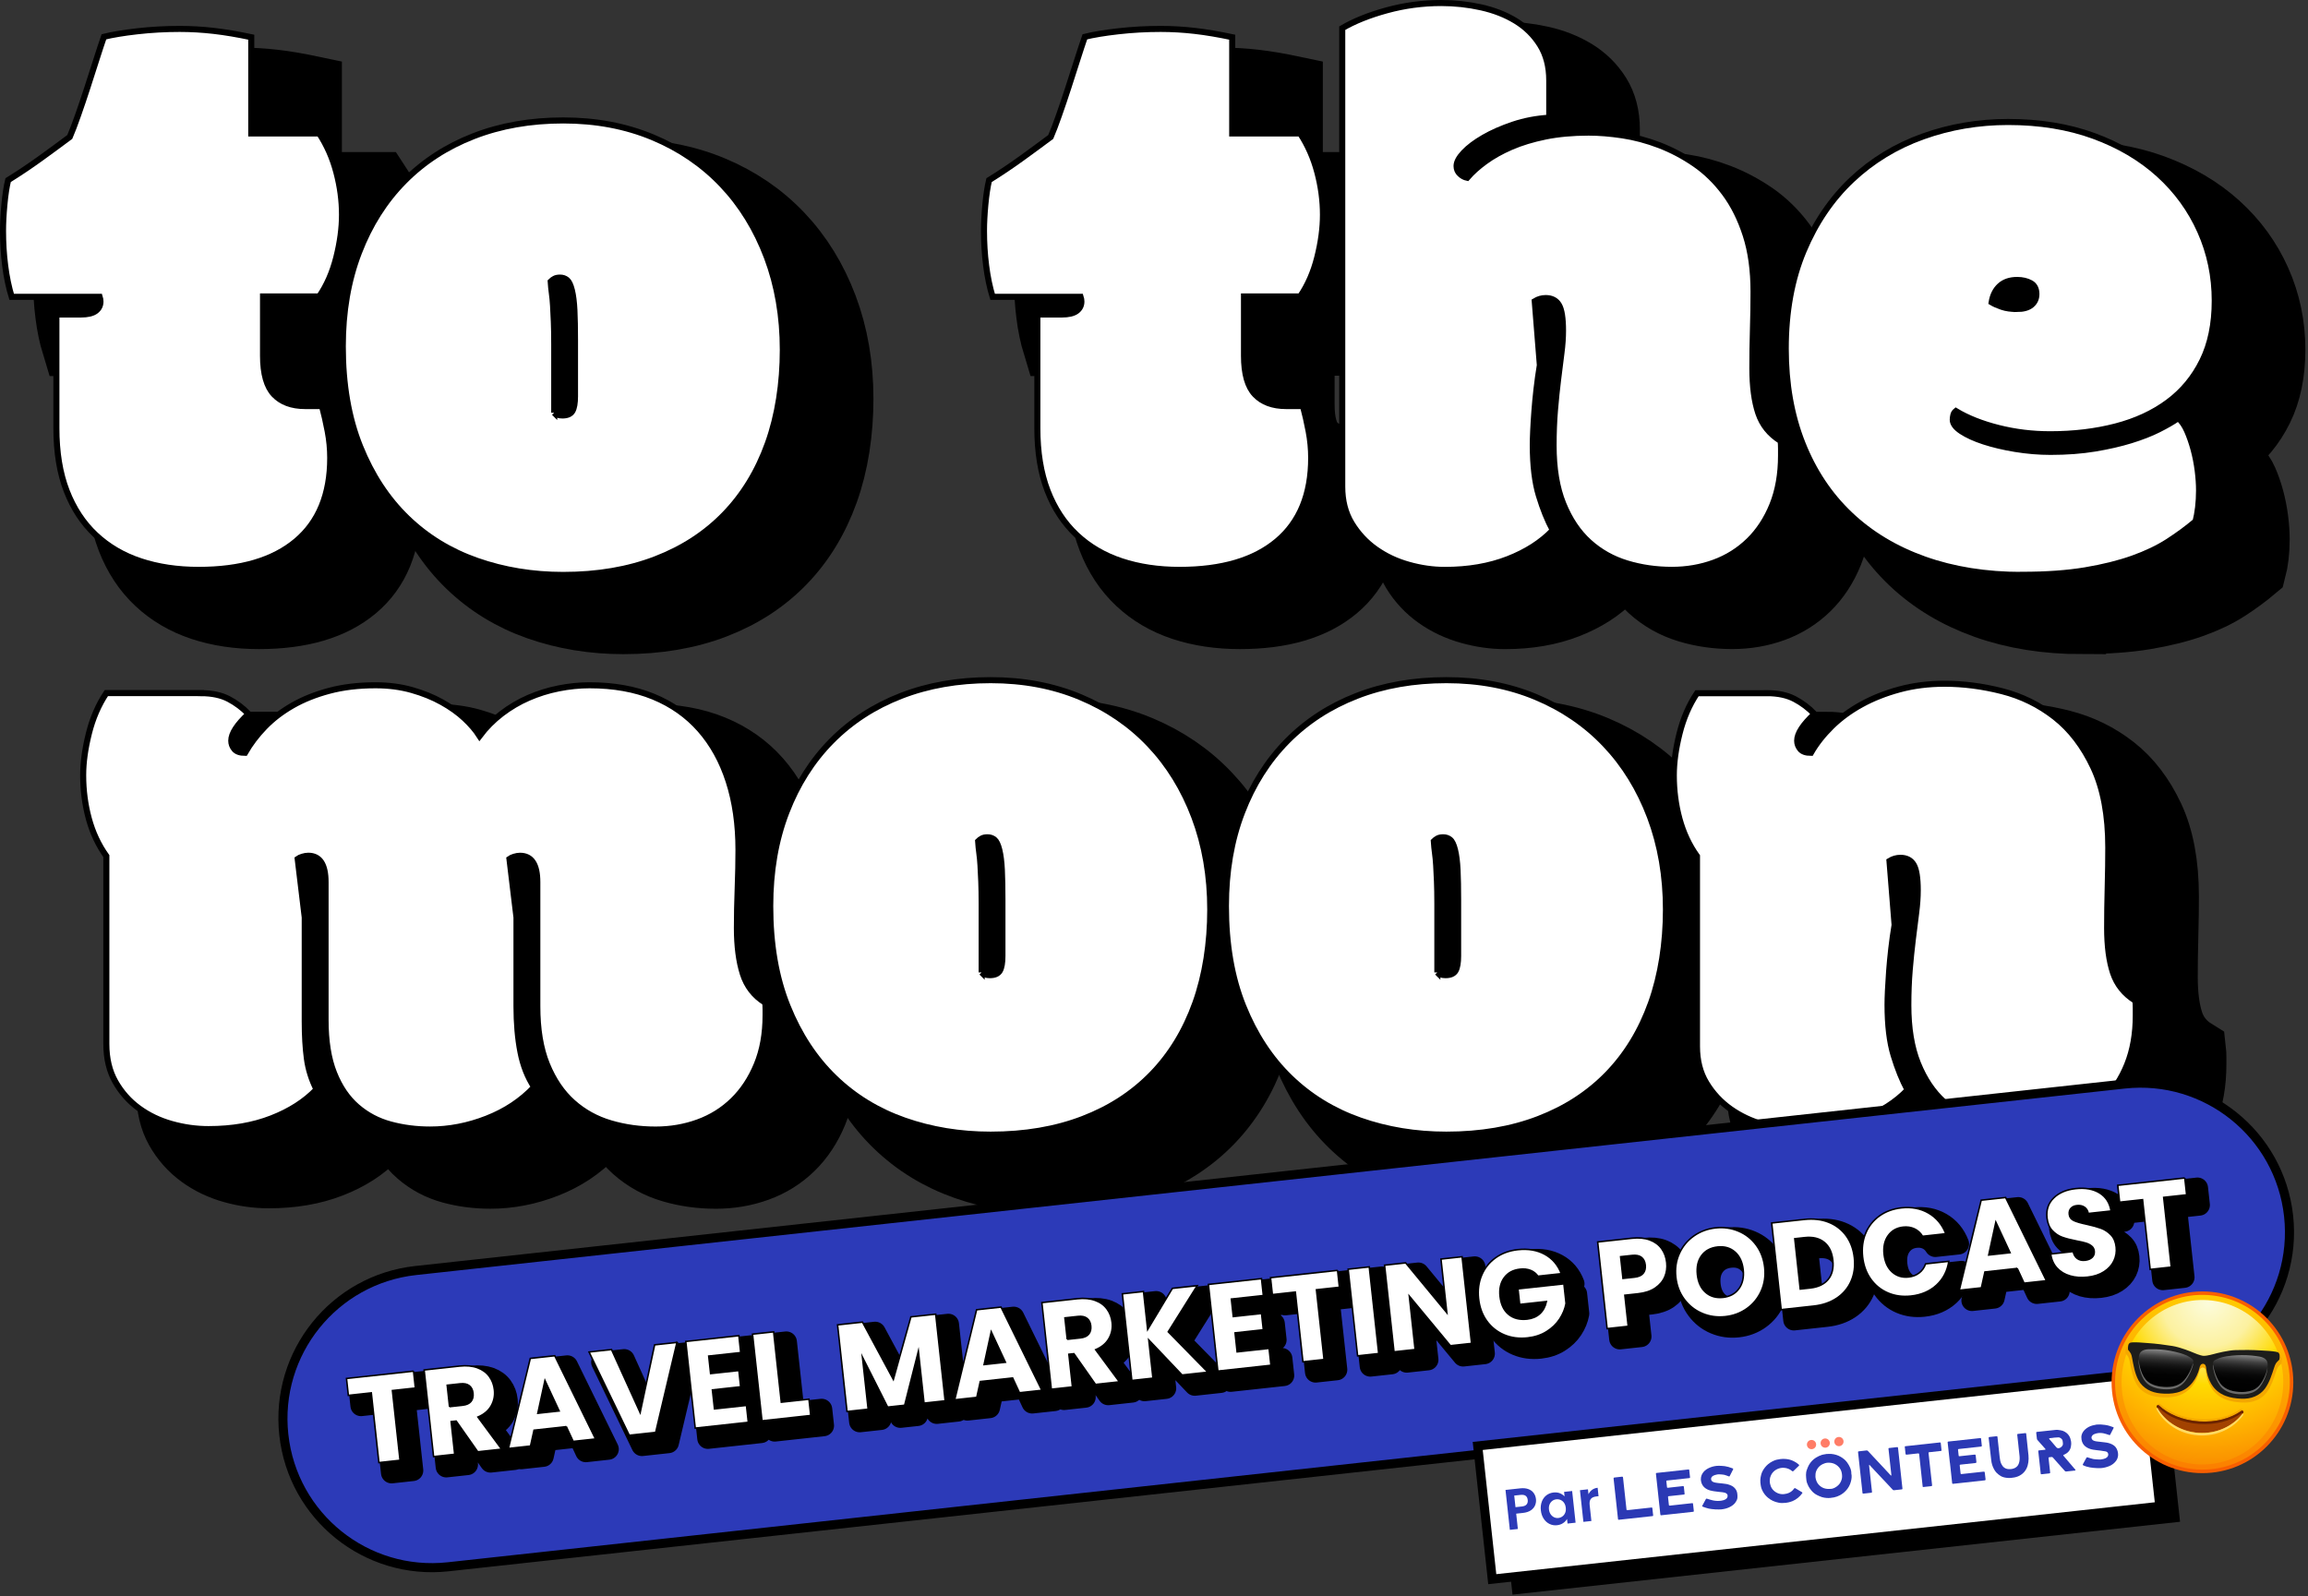
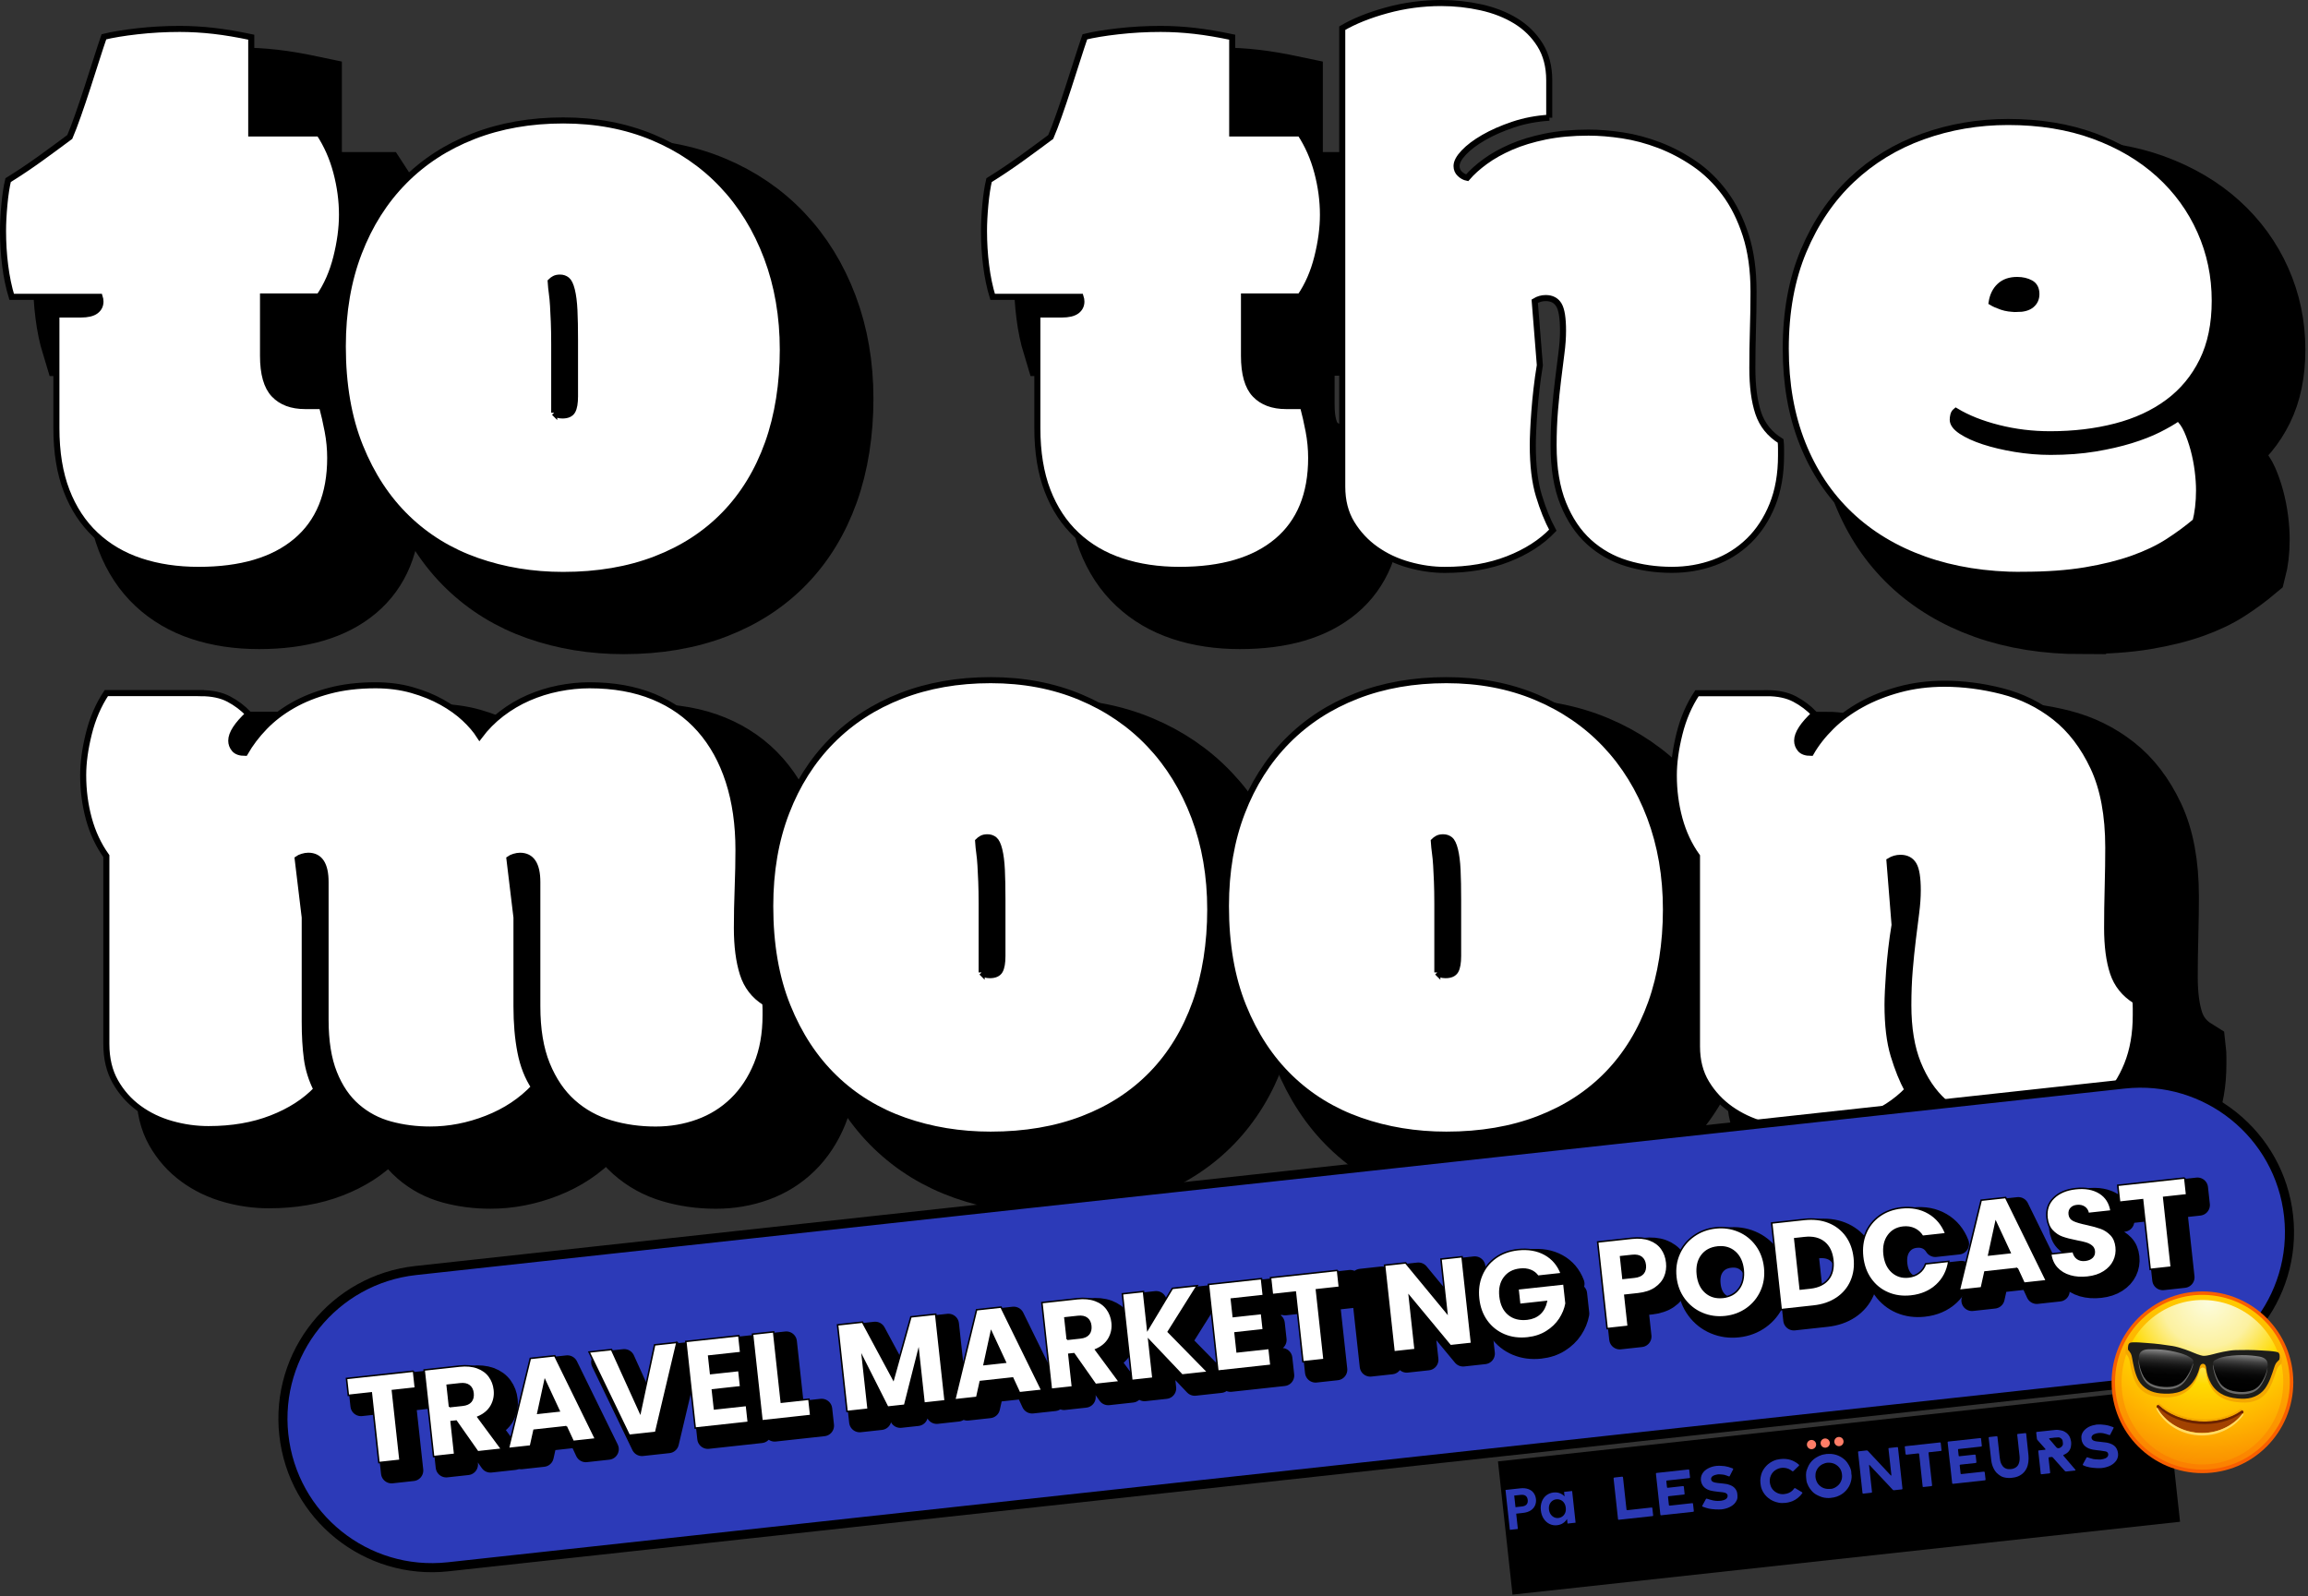
<svg xmlns="http://www.w3.org/2000/svg" width="762" height="527" viewBox="0 0 762 527" fill="none">
  <rect x="0" y="0" width="762" height="527" fill="#333333" stroke="none" />
  <g clip-path="url(#clip0_6_151)">
    <path d="M38.56 120.01H46.6C48.85 120.01 50.49 119.62 51.53 118.84C52.57 118.06 53.09 117.02 53.09 115.73C53.09 115.21 53 114.69 52.83 114.17H23.78C22.83 111.06 22.11 107.62 21.64 103.86C21.16 100.1 20.93 96.27 20.93 92.38C20.93 89.87 21.08 87 21.38 83.75C21.68 80.51 22.09 77.81 22.61 75.64C26.24 73.39 29.85 70.97 33.44 68.38C37.03 65.79 40.2 63.45 42.97 61.38C43.75 59.56 44.66 57.19 45.69 54.25C46.73 51.31 47.76 48.24 48.8 45.04C49.84 41.84 50.83 38.75 51.78 35.77C52.73 32.79 53.55 30.3 54.24 28.31C57.01 27.62 60.68 27.01 65.26 26.49C69.84 25.97 74.51 25.71 79.27 25.71C82.99 25.71 86.73 25.93 90.49 26.36C94.25 26.79 98.38 27.49 102.88 28.44V60.22H125.32C127.83 64.03 129.71 68.28 130.96 73C132.21 77.71 132.84 82.4 132.84 87.07C132.84 91.48 132.21 96.17 130.96 101.14C129.71 106.11 127.82 110.41 125.32 114.05H106.77V133.63C106.77 139.6 107.98 143.86 110.4 146.41C112.82 148.96 116.24 150.24 120.65 150.24H126.23C126.92 152.83 127.55 155.6 128.11 158.54C128.67 161.48 128.95 164.42 128.95 167.36C128.95 179.38 125.19 188.55 117.67 194.86C110.15 201.17 99.43 204.33 85.5 204.33C78.5 204.33 72.12 203.38 66.37 201.48C60.62 199.58 55.67 196.68 51.52 192.79C47.37 188.9 44.17 184.04 41.92 178.2C39.67 172.36 38.55 165.47 38.55 157.51V120.03L38.56 120.01Z" fill="black" stroke="black" stroke-width="20" stroke-miterlimit="10" />
    <path d="M205.87 206C195.75 206 186.26 204.44 177.4 201.33C168.54 198.22 160.84 193.51 154.31 187.19C147.78 180.88 142.61 173.01 138.81 163.58C135 154.16 133.1 143.13 133.1 130.51C133.1 119.1 134.87 108.78 138.42 99.58C141.96 90.37 146.94 82.53 153.34 76.04C159.74 69.56 167.39 64.58 176.3 61.12C185.2 57.66 195.06 55.93 205.87 55.93C216.68 55.93 226.53 57.79 235.44 61.51C244.34 65.23 251.98 70.44 258.33 77.14C264.69 83.84 269.61 91.84 273.12 101.13C276.62 110.43 278.37 120.61 278.37 131.68C278.37 142.75 276.73 153.38 273.44 162.55C270.15 171.72 265.4 179.52 259.17 185.96C252.94 192.4 245.34 197.35 236.34 200.81C227.35 204.27 217.19 206 205.86 206H205.87ZM202.89 152.43C203.49 153.04 204.4 153.34 205.61 153.34C207.25 153.34 208.35 152.84 208.92 151.85C209.48 150.86 209.76 149.24 209.76 146.99V128.44C209.76 124.55 209.7 121.26 209.57 118.58C209.44 115.9 209.16 113.7 208.73 111.96C208.3 110.23 207.76 109.11 207.11 108.59C206.46 108.07 205.7 107.81 204.84 107.81C204.06 107.81 203.43 107.94 202.96 108.2C202.48 108.46 202.07 108.76 201.73 109.11C201.82 110.49 201.95 111.79 202.12 113C202.29 114.21 202.42 115.57 202.51 117.09C202.6 118.6 202.68 120.38 202.77 122.41C202.85 124.44 202.9 126.88 202.9 129.74V152.44L202.89 152.43Z" fill="black" stroke="black" stroke-width="20" stroke-miterlimit="10" />
    <path d="M362.42 120.01H370.46C372.71 120.01 374.35 119.62 375.39 118.84C376.43 118.06 376.95 117.02 376.95 115.73C376.95 115.21 376.86 114.69 376.69 114.17H347.64C346.69 111.06 345.97 107.62 345.5 103.86C345.02 100.1 344.79 96.27 344.79 92.38C344.79 89.87 344.94 87 345.24 83.75C345.54 80.51 345.95 77.81 346.47 75.64C350.1 73.39 353.71 70.97 357.3 68.38C360.89 65.79 364.06 63.45 366.83 61.38C367.61 59.56 368.52 57.19 369.55 54.25C370.59 51.31 371.62 48.24 372.66 45.04C373.7 41.84 374.69 38.75 375.64 35.77C376.59 32.79 377.41 30.3 378.1 28.31C380.87 27.62 384.54 27.01 389.12 26.49C393.7 25.97 398.37 25.71 403.13 25.71C406.85 25.71 410.59 25.93 414.35 26.36C418.11 26.79 422.24 27.49 426.74 28.44V60.22H449.18C451.69 64.03 453.57 68.28 454.82 73C456.07 77.71 456.7 82.4 456.7 87.07C456.7 91.48 456.07 96.17 454.82 101.14C453.57 106.11 451.68 110.41 449.18 114.05H430.63V133.63C430.63 139.6 431.84 143.86 434.26 146.41C436.68 148.96 440.1 150.24 444.51 150.24H450.09C450.78 152.83 451.41 155.6 451.97 158.54C452.53 161.48 452.81 164.42 452.81 167.36C452.81 179.38 449.05 188.55 441.53 194.86C434.01 201.17 423.29 204.33 409.36 204.33C402.36 204.33 395.98 203.38 390.23 201.48C384.48 199.58 379.53 196.68 375.38 192.79C371.23 188.9 368.03 184.04 365.78 178.2C363.53 172.36 362.41 165.47 362.41 157.51V120.03L362.42 120.01Z" fill="black" stroke="black" stroke-width="20" stroke-miterlimit="10" />
-     <path d="M531.42 55.03C527.18 55.29 523.2 56.05 519.49 57.3C515.77 58.55 512.53 59.98 509.76 61.58C506.99 63.18 504.81 64.82 503.21 66.51C501.61 68.2 500.81 69.69 500.81 70.98C500.81 72.02 501.18 72.88 501.91 73.57C502.64 74.26 503.44 74.69 504.31 74.87C505.87 73.05 507.85 71.26 510.28 69.49C512.7 67.72 515.55 66.12 518.84 64.69C522.12 63.26 525.89 62.12 530.12 61.25C534.36 60.39 539.11 59.95 544.39 59.95C547.85 59.95 551.59 60.25 555.61 60.86C559.63 61.47 563.67 62.55 567.74 64.1C571.8 65.66 575.69 67.71 579.41 70.26C583.13 72.81 586.43 76.03 589.33 79.92C592.23 83.81 594.54 88.44 596.27 93.8C598 99.16 598.86 105.39 598.86 112.48C598.86 116.37 598.8 120.52 598.66 124.93C598.53 129.34 598.47 133.62 598.47 137.77C598.47 143.74 599.12 148.66 600.42 152.56C601.72 156.45 604.18 159.52 607.81 161.77C607.89 162.46 607.94 163.31 607.94 164.3V166.57C607.94 172.71 606.99 178.13 605.09 182.85C603.19 187.56 600.59 191.52 597.31 194.72C594.02 197.92 590.2 200.32 585.83 201.92C581.46 203.52 576.82 204.32 571.89 204.32C566.7 204.32 561.75 203.61 557.04 202.18C552.33 200.75 548.18 198.42 544.59 195.18C541 191.94 538.15 187.7 536.03 182.47C533.91 177.24 532.85 170.82 532.85 163.21C532.85 159.15 533 155.3 533.3 151.67C533.6 148.04 533.95 144.65 534.34 141.49C534.73 138.33 535.1 135.42 535.44 132.74C535.79 130.06 535.96 127.6 535.96 125.35C535.96 121.2 535.51 118.37 534.6 116.85C533.69 115.34 532.24 114.58 530.25 114.58C528.95 114.58 527.74 114.93 526.62 115.62L528.31 136.76C527.88 139.35 527.51 141.97 527.21 144.61C526.91 147.25 526.67 149.73 526.5 152.07C526.32 154.4 526.2 156.52 526.11 158.43C526.02 160.33 525.98 161.89 525.98 163.1C525.98 169.84 526.65 175.42 527.99 179.83C529.33 184.24 530.86 188.05 532.59 191.24C528.78 195.22 523.84 198.4 517.74 200.77C511.64 203.15 504.71 204.34 496.92 204.34C493.03 204.34 489.07 203.78 485.05 202.65C481.03 201.53 477.4 199.82 474.16 197.53C470.92 195.24 468.26 192.39 466.18 188.97C464.1 185.56 463.07 181.51 463.07 176.84V25.45C467.05 23.12 471.96 21.15 477.79 19.55C483.63 17.95 489.61 17.15 495.75 17.15C500.25 17.15 504.64 17.63 508.91 18.58C513.19 19.53 516.99 21.02 520.32 23.05C523.65 25.08 526.33 27.72 528.36 30.96C530.39 34.2 531.41 38.12 531.41 42.7V55.02L531.42 55.03Z" fill="black" stroke="black" stroke-width="20" stroke-miterlimit="10" />
    <path d="M687.45 206C675.6 206 664.88 204.29 655.28 200.88C645.68 197.46 637.49 192.54 630.7 186.09C623.91 179.65 618.68 171.8 615.01 162.55C611.33 153.3 609.5 142.88 609.5 131.29C609.5 119.1 611.47 108.33 615.4 98.99C619.33 89.65 624.65 81.83 631.35 75.51C638.05 69.2 645.85 64.44 654.76 61.24C663.67 58.04 673.05 56.44 682.91 56.44C693.37 56.44 702.8 57.98 711.18 61.04C719.57 64.11 726.72 68.33 732.65 73.69C738.57 79.05 743.13 85.32 746.33 92.5C749.53 99.68 751.13 107.33 751.13 115.46C751.13 123.16 749.77 129.77 747.04 135.3C744.32 140.83 740.53 145.4 735.69 148.98C730.85 152.57 725.1 155.23 718.44 156.96C711.78 158.69 704.56 159.55 696.78 159.55C690.9 159.55 685.22 158.86 679.73 157.47C674.24 156.09 669.55 154.23 665.66 151.89C665.23 152.24 664.95 152.69 664.82 153.25C664.69 153.81 664.63 154.31 664.63 154.74C664.63 156.04 665.58 157.31 667.48 158.57C669.38 159.82 671.84 160.95 674.87 161.94C677.9 162.93 681.36 163.76 685.25 164.4C689.14 165.05 693.03 165.37 696.92 165.37C702.28 165.37 707.17 165 711.58 164.27C715.99 163.54 719.95 162.63 723.45 161.55C726.95 160.47 730 159.28 732.59 157.98C735.18 156.68 737.35 155.43 739.08 154.22C740.2 155.17 741.18 156.58 742 158.43C742.82 160.29 743.53 162.34 744.14 164.59C744.74 166.84 745.2 169.15 745.5 171.53C745.8 173.91 745.95 176.09 745.95 178.08C745.95 180.07 745.84 181.95 745.63 183.72C745.41 185.49 745.13 187.03 744.79 188.32C742.02 190.65 739 192.88 735.71 195C732.42 197.12 728.53 198.98 724.04 200.58C719.54 202.18 714.33 203.48 708.41 204.47C702.49 205.46 695.51 205.96 687.46 205.96L687.45 206ZM685.77 118.19C687.93 118.19 689.55 117.74 690.63 116.83C691.71 115.92 692.25 114.73 692.25 113.26C692.25 111.53 691.62 110.32 690.37 109.63C689.12 108.94 687.62 108.59 685.9 108.59C683.48 108.59 681.56 109.26 680.13 110.6C678.7 111.94 677.82 113.74 677.47 115.98C678.33 116.5 679.46 117 680.84 117.47C682.22 117.95 683.87 118.18 685.77 118.18V118.19Z" fill="black" stroke="black" stroke-width="20" stroke-miterlimit="10" />
    <path d="M86.29 245.03C89.92 245.03 92.97 245.68 95.43 246.97C97.89 248.27 100.08 249.91 101.98 251.9C98.17 255.45 96.27 258.38 96.27 260.72C96.27 261.76 96.61 262.69 97.31 263.51C98 264.33 99.17 264.74 100.81 264.74C102.54 261.71 104.7 258.86 107.3 256.18C109.89 253.5 112.96 251.14 116.51 249.11C120.05 247.08 124.1 245.46 128.64 244.25C133.18 243.04 138.26 242.43 143.88 242.43C148.2 242.43 152.2 242.95 155.88 243.99C159.55 245.03 162.86 246.37 165.8 248.01C168.74 249.65 171.25 251.45 173.32 253.39C175.39 255.33 177.04 257.26 178.25 259.16C180.33 256.39 182.75 253.95 185.51 251.83C188.28 249.71 191.24 247.96 194.4 246.58C197.56 245.2 200.86 244.16 204.32 243.47C207.78 242.78 211.19 242.43 214.57 242.43C222.52 242.43 229.55 243.68 235.65 246.19C241.75 248.7 246.87 252.31 251.02 257.02C255.17 261.73 258.33 267.44 260.49 274.14C262.65 280.84 263.73 288.39 263.73 296.77C263.73 300.66 263.64 304.9 263.47 309.48C263.3 314.06 263.21 318.43 263.21 322.58C263.21 328.55 263.86 333.58 265.16 337.69C266.46 341.8 268.92 344.98 272.55 347.22C272.63 347.91 272.68 348.65 272.68 349.43V351.38C272.68 357.52 271.71 362.94 269.76 367.66C267.82 372.37 265.2 376.33 261.91 379.53C258.62 382.73 254.78 385.13 250.37 386.73C245.96 388.33 241.29 389.13 236.36 389.13C231.17 389.13 226.22 388.44 221.51 387.05C216.8 385.67 212.65 383.38 209.06 380.18C205.47 376.98 202.62 372.79 200.5 367.6C198.38 362.41 197.32 356.01 197.32 348.4V307.41C197.32 301.62 195.42 298.72 191.61 298.72C191 298.72 190.36 298.83 189.67 299.04C188.98 299.26 188.46 299.49 188.11 299.75L190.44 319.08V348.39C190.44 354.01 190.87 359.05 191.74 363.5C192.6 367.95 194.12 371.82 196.28 375.11C192.04 379.61 186.83 383.07 180.65 385.49C174.47 387.91 168.22 389.12 161.91 389.12C157.33 389.12 152.96 388.56 148.81 387.43C144.66 386.31 140.98 384.36 137.79 381.59C134.59 378.82 132.06 375.11 130.2 370.44C128.34 365.77 127.41 359.93 127.41 352.93V307.4C127.41 301.61 125.51 298.71 121.7 298.71C121.09 298.71 120.45 298.82 119.76 299.03C119.07 299.25 118.55 299.48 118.2 299.74L120.53 319.07V353.44C120.53 358.11 120.77 362.19 121.24 365.7C121.71 369.2 122.77 372.6 124.42 375.88C120.61 379.86 115.67 383.04 109.57 385.41C103.47 387.79 96.53 388.98 88.75 388.98C84.68 388.98 80.64 388.42 76.62 387.29C72.6 386.17 68.99 384.44 65.79 382.1C62.59 379.77 60 376.85 58.01 373.35C56.02 369.85 55.03 365.68 55.03 360.83V298.83C52.44 295.2 50.51 291.09 49.26 286.51C48.01 281.93 47.38 277.13 47.38 272.11C47.38 267.96 48.01 263.38 49.26 258.36C50.51 253.35 52.44 248.89 55.03 245H86.29V245.03Z" fill="black" stroke="black" stroke-width="20" stroke-miterlimit="10" />
    <path d="M346.99 390.82C336.87 390.82 327.38 389.26 318.52 386.15C309.66 383.04 301.96 378.33 295.43 372.01C288.9 365.7 283.73 357.83 279.93 348.4C276.12 338.98 274.22 327.95 274.22 315.33C274.22 303.92 275.99 293.6 279.54 284.4C283.08 275.19 288.06 267.35 294.46 260.86C300.86 254.38 308.51 249.4 317.42 245.94C326.32 242.48 336.18 240.75 346.99 240.75C357.8 240.75 367.65 242.61 376.56 246.33C385.46 250.05 393.1 255.26 399.45 261.96C405.81 268.66 410.73 276.66 414.24 285.95C417.74 295.25 419.49 305.43 419.49 316.5C419.49 327.57 417.85 338.2 414.56 347.37C411.27 356.54 406.52 364.34 400.29 370.78C394.06 377.22 386.46 382.17 377.46 385.63C368.47 389.09 358.31 390.82 346.98 390.82H346.99ZM344 337.25C344.6 337.86 345.51 338.16 346.72 338.16C348.36 338.16 349.46 337.66 350.03 336.67C350.59 335.68 350.87 334.06 350.87 331.81V313.26C350.87 309.37 350.81 306.08 350.68 303.4C350.55 300.72 350.27 298.52 349.84 296.78C349.41 295.05 348.87 293.93 348.22 293.41C347.57 292.89 346.81 292.63 345.95 292.63C345.17 292.63 344.54 292.76 344.07 293.02C343.59 293.28 343.18 293.58 342.84 293.93C342.93 295.31 343.06 296.61 343.23 297.82C343.4 299.03 343.53 300.39 343.62 301.91C343.71 303.42 343.79 305.2 343.88 307.23C343.96 309.26 344.01 311.7 344.01 314.56V337.26L344 337.25Z" fill="black" stroke="black" stroke-width="20" stroke-miterlimit="10" />
    <path d="M497.44 390.82C487.32 390.82 477.83 389.26 468.97 386.15C460.11 383.04 452.41 378.33 445.88 372.01C439.35 365.7 434.18 357.83 430.38 348.4C426.57 338.98 424.67 327.95 424.67 315.33C424.67 303.92 426.44 293.6 429.99 284.4C433.53 275.19 438.51 267.35 444.91 260.86C451.31 254.38 458.96 249.4 467.87 245.94C476.77 242.48 486.63 240.75 497.44 240.75C508.25 240.75 518.1 242.61 527.01 246.33C535.91 250.05 543.55 255.26 549.9 261.96C556.26 268.66 561.18 276.66 564.69 285.95C568.19 295.25 569.94 305.43 569.94 316.5C569.94 327.57 568.3 338.2 565.01 347.37C561.72 356.54 556.97 364.34 550.74 370.78C544.51 377.22 536.91 382.17 527.91 385.63C518.92 389.09 508.76 390.82 497.43 390.82H497.44ZM494.46 337.25C495.06 337.86 495.97 338.16 497.18 338.16C498.82 338.16 499.92 337.66 500.49 336.67C501.05 335.68 501.33 334.06 501.33 331.81V313.26C501.33 309.37 501.27 306.08 501.14 303.4C501.01 300.72 500.73 298.52 500.3 296.78C499.87 295.05 499.33 293.93 498.68 293.41C498.03 292.89 497.27 292.63 496.41 292.63C495.63 292.63 495 292.76 494.53 293.02C494.05 293.28 493.64 293.58 493.3 293.93C493.39 295.31 493.52 296.61 493.69 297.82C493.86 299.03 493.99 300.39 494.08 301.91C494.17 303.42 494.25 305.2 494.34 307.23C494.42 309.26 494.47 311.7 494.47 314.56V337.26L494.46 337.25Z" fill="black" stroke="black" stroke-width="20" stroke-miterlimit="10" />
    <path d="M603.28 245.03C606.91 245.03 609.96 245.68 612.42 246.97C614.88 248.27 617.07 249.91 618.97 251.9C615.16 255.45 613.26 258.38 613.26 260.72C613.26 261.76 613.61 262.69 614.3 263.51C614.99 264.33 616.16 264.74 617.8 264.74C619.53 261.71 621.8 258.82 624.61 256.05C627.42 253.28 630.71 250.86 634.47 248.79C638.23 246.71 642.43 245.05 647.05 243.8C651.67 242.55 656.63 241.92 661.9 241.92C668.13 241.92 674.46 242.74 680.9 244.38C687.34 246.02 693.16 248.88 698.34 252.94C703.53 257.01 707.76 262.54 711.05 269.54C714.33 276.54 715.98 285.36 715.98 296C715.98 299.89 715.92 304.26 715.79 309.1C715.66 313.94 715.6 318.44 715.6 322.59C715.6 328.56 716.25 333.48 717.54 337.38C718.84 341.27 721.3 344.34 724.93 346.59C725.01 347.28 725.06 348.13 725.06 349.12V351.39C725.06 357.53 724.11 362.95 722.21 367.67C720.31 372.38 717.71 376.34 714.43 379.54C711.14 382.74 707.32 385.14 702.95 386.74C698.58 388.34 693.94 389.14 689.01 389.14C683.82 389.14 678.87 388.43 674.16 387C669.45 385.57 665.3 383.24 661.71 380C658.12 376.76 655.27 372.52 653.15 367.29C651.03 362.06 649.97 355.64 649.97 348.03C649.97 343.97 650.12 340.12 650.42 336.49C650.72 332.86 651.07 329.47 651.46 326.31C651.85 323.15 652.22 320.24 652.56 317.56C652.9 314.88 653.08 312.42 653.08 310.17C653.08 306.02 652.63 303.19 651.72 301.67C650.81 300.16 649.36 299.4 647.37 299.4C646.07 299.4 644.86 299.75 643.74 300.44L645.43 321.58C645 324.17 644.63 326.79 644.33 329.43C644.03 332.07 643.79 334.55 643.62 336.89C643.45 339.22 643.32 341.34 643.23 343.25C643.14 345.15 643.1 346.71 643.1 347.92C643.1 354.66 643.77 360.24 645.11 364.65C646.45 369.06 647.98 372.87 649.71 376.06C645.9 380.04 640.96 383.22 634.86 385.59C628.76 387.97 621.82 389.16 614.04 389.16C610.15 389.16 606.19 388.6 602.17 387.47C598.15 386.35 594.52 384.64 591.28 382.35C588.04 380.06 585.38 377.21 583.3 373.79C581.22 370.38 580.19 366.33 580.19 361.66V298.88C577.6 295.25 575.67 291.14 574.42 286.56C573.17 281.98 572.54 277.18 572.54 272.16C572.54 268.01 573.17 263.43 574.42 258.41C575.67 253.4 577.6 248.94 580.19 245.05H603.28V245.03Z" fill="black" stroke="black" stroke-width="20" stroke-miterlimit="10" />
    <path d="M18.64 103.85H26.68C28.93 103.85 30.57 103.46 31.61 102.68C32.65 101.9 33.17 100.86 33.17 99.57C33.17 99.05 33.08 98.53 32.91 98.01H3.85C2.9 94.9 2.18 91.46 1.71 87.7C1.23 83.94 1 80.11 1 76.22C1 73.71 1.15 70.84 1.45 67.59C1.75 64.35 2.16 61.65 2.68 59.48C6.31 57.23 9.92 54.81 13.51 52.22C17.1 49.63 20.27 47.29 23.04 45.22C23.82 43.4 24.73 41.03 25.76 38.09C26.8 35.15 27.83 32.08 28.87 28.88C29.91 25.68 30.9 22.59 31.85 19.61C32.8 16.63 33.62 14.14 34.31 12.15C37.08 11.46 40.75 10.85 45.33 10.33C49.91 9.81 54.58 9.55 59.34 9.55C63.06 9.55 66.8 9.77 70.56 10.2C74.32 10.63 78.45 11.33 82.95 12.28V44.06H105.39C107.9 47.87 109.78 52.12 111.03 56.84C112.28 61.55 112.91 66.24 112.91 70.91C112.91 75.32 112.28 80.01 111.03 84.98C109.78 89.95 107.89 94.25 105.39 97.89H86.84V117.47C86.84 123.44 88.05 127.7 90.47 130.25C92.89 132.8 96.31 134.08 100.72 134.08H106.3C106.99 136.67 107.62 139.44 108.18 142.38C108.74 145.32 109.02 148.26 109.02 151.2C109.02 163.22 105.26 172.39 97.74 178.7C90.22 185.01 79.5 188.17 65.57 188.17C58.57 188.17 52.19 187.22 46.44 185.32C40.69 183.42 35.74 180.52 31.59 176.63C27.44 172.74 24.24 167.88 21.99 162.04C19.74 156.2 18.62 149.31 18.62 141.35V103.87L18.64 103.85Z" fill="white" stroke="black" stroke-width="2" stroke-miterlimit="10" />
    <path d="M185.95 189.84C175.83 189.84 166.34 188.28 157.48 185.17C148.62 182.06 140.92 177.35 134.39 171.03C127.86 164.72 122.69 156.85 118.89 147.42C115.08 138 113.18 126.97 113.18 114.35C113.18 102.94 114.95 92.62 118.5 83.42C122.04 74.21 127.02 66.37 133.42 59.88C139.82 53.4 147.47 48.42 156.38 44.96C165.28 41.5 175.14 39.77 185.95 39.77C196.76 39.77 206.61 41.63 215.52 45.35C224.42 49.07 232.06 54.28 238.41 60.98C244.77 67.68 249.69 75.68 253.2 84.97C256.7 94.27 258.45 104.45 258.45 115.52C258.45 126.59 256.81 137.22 253.52 146.39C250.23 155.56 245.48 163.36 239.25 169.8C233.02 176.24 225.42 181.19 216.42 184.65C207.43 188.11 197.27 189.84 185.94 189.84H185.95ZM182.97 136.28C183.57 136.89 184.48 137.19 185.69 137.19C187.33 137.19 188.43 136.69 189 135.7C189.56 134.71 189.84 133.09 189.84 130.84V112.29C189.84 108.4 189.78 105.11 189.65 102.43C189.52 99.75 189.24 97.55 188.81 95.81C188.38 94.08 187.84 92.96 187.19 92.44C186.54 91.92 185.78 91.66 184.92 91.66C184.14 91.66 183.51 91.79 183.04 92.05C182.56 92.31 182.15 92.61 181.81 92.96C181.9 94.34 182.03 95.64 182.2 96.85C182.37 98.06 182.5 99.42 182.59 100.94C182.68 102.45 182.76 104.23 182.85 106.26C182.93 108.29 182.98 110.73 182.98 113.59V136.29L182.97 136.28Z" fill="white" stroke="black" stroke-width="2" stroke-miterlimit="10" />
    <path d="M342.5 103.85H350.54C352.79 103.85 354.43 103.46 355.47 102.68C356.51 101.9 357.03 100.86 357.03 99.57C357.03 99.05 356.94 98.53 356.77 98.01H327.72C326.77 94.9 326.05 91.46 325.58 87.7C325.1 83.94 324.87 80.11 324.87 76.22C324.87 73.71 325.02 70.84 325.32 67.59C325.62 64.35 326.03 61.65 326.55 59.48C330.18 57.23 333.79 54.81 337.38 52.22C340.97 49.63 344.14 47.29 346.91 45.22C347.69 43.4 348.6 41.03 349.63 38.09C350.67 35.15 351.7 32.08 352.74 28.88C353.78 25.68 354.77 22.59 355.72 19.61C356.67 16.63 357.49 14.14 358.18 12.15C360.95 11.46 364.62 10.85 369.2 10.33C373.78 9.81 378.45 9.55 383.21 9.55C386.93 9.55 390.67 9.77 394.43 10.2C398.19 10.63 402.32 11.33 406.82 12.28V44.06H429.26C431.77 47.87 433.65 52.12 434.9 56.84C436.15 61.55 436.78 66.24 436.78 70.91C436.78 75.32 436.15 80.01 434.9 84.98C433.65 89.95 431.76 94.25 429.26 97.89H410.71V117.47C410.71 123.44 411.92 127.7 414.34 130.25C416.76 132.8 420.18 134.08 424.59 134.08H430.17C430.86 136.67 431.49 139.44 432.05 142.38C432.61 145.32 432.89 148.26 432.89 151.2C432.89 163.22 429.13 172.39 421.61 178.7C414.09 185.01 403.37 188.17 389.44 188.17C382.44 188.17 376.06 187.22 370.31 185.32C364.56 183.42 359.61 180.52 355.46 176.63C351.31 172.74 348.11 167.88 345.86 162.04C343.61 156.2 342.49 149.31 342.49 141.35V103.87L342.5 103.85Z" fill="white" stroke="black" stroke-width="2" stroke-miterlimit="10" />
    <path d="M511.5 38.87C507.26 39.13 503.28 39.89 499.57 41.14C495.85 42.39 492.61 43.82 489.84 45.42C487.07 47.02 484.89 48.66 483.29 50.35C481.69 52.04 480.89 53.53 480.89 54.82C480.89 55.86 481.26 56.72 481.99 57.41C482.72 58.1 483.52 58.53 484.39 58.71C485.95 56.89 487.93 55.1 490.36 53.33C492.78 51.56 495.63 49.96 498.92 48.53C502.2 47.1 505.97 45.96 510.2 45.09C514.44 44.23 519.19 43.79 524.47 43.79C527.93 43.79 531.67 44.09 535.69 44.7C539.71 45.31 543.75 46.39 547.82 47.94C551.88 49.5 555.77 51.55 559.49 54.1C563.21 56.65 566.51 59.87 569.41 63.76C572.31 67.65 574.62 72.28 576.35 77.64C578.08 83 578.94 89.23 578.94 96.32C578.94 100.21 578.88 104.36 578.74 108.77C578.61 113.18 578.55 117.46 578.55 121.61C578.55 127.58 579.2 132.5 580.5 136.4C581.8 140.29 584.26 143.36 587.89 145.61C587.97 146.3 588.02 147.15 588.02 148.14V150.41C588.02 156.55 587.07 161.97 585.17 166.69C583.27 171.4 580.67 175.36 577.39 178.56C574.1 181.76 570.28 184.16 565.91 185.76C561.54 187.36 556.9 188.16 551.97 188.16C546.78 188.16 541.83 187.45 537.12 186.02C532.41 184.59 528.26 182.26 524.67 179.02C521.08 175.78 518.23 171.54 516.11 166.31C513.99 161.08 512.93 154.66 512.93 147.05C512.93 142.99 513.08 139.14 513.38 135.51C513.68 131.88 514.03 128.49 514.42 125.33C514.81 122.17 515.18 119.26 515.52 116.58C515.87 113.9 516.04 111.44 516.04 109.19C516.04 105.04 515.59 102.21 514.68 100.69C513.77 99.18 512.32 98.42 510.33 98.42C509.03 98.42 507.82 98.77 506.7 99.46L508.39 120.6C507.96 123.19 507.59 125.81 507.29 128.45C506.99 131.09 506.75 133.57 506.58 135.91C506.4 138.24 506.28 140.36 506.19 142.27C506.1 144.17 506.06 145.73 506.06 146.94C506.06 153.68 506.73 159.26 508.07 163.67C509.41 168.08 510.94 171.89 512.67 175.08C508.86 179.06 503.92 182.24 497.82 184.61C491.72 186.99 484.79 188.18 477 188.18C473.11 188.18 469.15 187.62 465.13 186.49C461.11 185.37 457.48 183.66 454.24 181.37C451 179.08 448.34 176.23 446.26 172.81C444.18 169.4 443.15 165.35 443.15 160.68V9.3C447.13 6.97 452.04 5 457.87 3.4C463.71 1.8 469.69 1 475.83 1C480.33 1 484.72 1.48 488.99 2.43C493.27 3.38 497.07 4.87 500.4 6.9C503.73 8.93 506.41 11.57 508.44 14.81C510.47 18.05 511.49 21.97 511.49 26.55V38.87H511.5Z" fill="white" stroke="black" stroke-width="2" stroke-miterlimit="10" />
    <path d="M667.53 189.84C655.68 189.84 644.96 188.13 635.36 184.72C625.76 181.3 617.57 176.38 610.78 169.93C603.99 163.49 598.76 155.64 595.09 146.39C591.41 137.14 589.58 126.72 589.58 115.13C589.58 102.94 591.55 92.17 595.48 82.83C599.41 73.49 604.73 65.67 611.43 59.35C618.13 53.04 625.93 48.28 634.84 45.08C643.75 41.88 653.13 40.28 662.99 40.28C673.45 40.28 682.88 41.82 691.26 44.88C699.65 47.95 706.8 52.17 712.73 57.53C718.65 62.89 723.21 69.16 726.41 76.34C729.61 83.52 731.21 91.17 731.21 99.3C731.21 107 729.85 113.61 727.12 119.14C724.4 124.67 720.61 129.24 715.77 132.82C710.93 136.41 705.18 139.07 698.52 140.8C691.86 142.53 684.64 143.39 676.86 143.39C670.98 143.39 665.3 142.7 659.81 141.31C654.32 139.93 649.63 138.07 645.74 135.73C645.31 136.08 645.03 136.53 644.9 137.09C644.77 137.65 644.71 138.15 644.71 138.58C644.71 139.88 645.66 141.15 647.56 142.41C649.46 143.66 651.92 144.79 654.95 145.78C657.98 146.77 661.44 147.6 665.33 148.24C669.22 148.88 673.11 149.21 677 149.21C682.36 149.21 687.25 148.84 691.66 148.11C696.07 147.38 700.03 146.47 703.53 145.39C707.03 144.31 710.08 143.12 712.67 141.82C715.26 140.52 717.43 139.27 719.16 138.06C720.28 139.01 721.26 140.42 722.08 142.27C722.9 144.13 723.61 146.18 724.22 148.43C724.82 150.68 725.28 152.99 725.58 155.37C725.88 157.75 726.03 159.93 726.03 161.92C726.03 163.91 725.92 165.79 725.71 167.56C725.49 169.33 725.21 170.87 724.87 172.16C722.1 174.49 719.08 176.72 715.79 178.84C712.5 180.96 708.61 182.82 704.12 184.42C699.62 186.02 694.41 187.32 688.49 188.31C682.57 189.3 675.59 189.8 667.54 189.8L667.53 189.84ZM665.85 102.04C668.01 102.04 669.63 101.59 670.71 100.68C671.79 99.77 672.33 98.58 672.33 97.11C672.33 95.38 671.7 94.17 670.45 93.48C669.2 92.79 667.7 92.44 665.98 92.44C663.56 92.44 661.64 93.11 660.21 94.45C658.78 95.79 657.9 97.59 657.55 99.83C658.41 100.35 659.54 100.85 660.92 101.32C662.3 101.8 663.95 102.03 665.85 102.03V102.04Z" fill="white" stroke="black" stroke-width="2" stroke-miterlimit="10" />
    <path d="M66.37 228.88C70 228.88 73.05 229.53 75.51 230.82C77.97 232.12 80.16 233.76 82.06 235.75C78.25 239.3 76.35 242.23 76.35 244.57C76.35 245.61 76.69 246.54 77.39 247.36C78.08 248.18 79.25 248.59 80.89 248.59C82.62 245.56 84.78 242.71 87.38 240.03C89.97 237.35 93.04 234.99 96.59 232.96C100.13 230.93 104.18 229.31 108.72 228.1C113.26 226.89 118.34 226.28 123.96 226.28C128.28 226.28 132.28 226.8 135.96 227.84C139.63 228.88 142.94 230.22 145.88 231.86C148.82 233.5 151.33 235.3 153.4 237.24C155.47 239.18 157.12 241.11 158.33 243.01C160.41 240.24 162.83 237.8 165.59 235.68C168.36 233.56 171.32 231.81 174.48 230.43C177.64 229.05 180.94 228.01 184.4 227.32C187.86 226.63 191.27 226.28 194.65 226.28C202.6 226.28 209.63 227.53 215.73 230.04C221.83 232.55 226.95 236.16 231.1 240.87C235.25 245.58 238.41 251.29 240.57 257.99C242.73 264.69 243.81 272.24 243.81 280.62C243.81 284.51 243.72 288.75 243.55 293.33C243.38 297.91 243.29 302.28 243.29 306.43C243.29 312.4 243.94 317.43 245.24 321.54C246.54 325.65 249 328.83 252.63 331.07C252.71 331.76 252.76 332.5 252.76 333.28V335.23C252.76 341.37 251.79 346.79 249.84 351.51C247.9 356.22 245.28 360.18 241.99 363.38C238.7 366.58 234.86 368.98 230.45 370.58C226.04 372.18 221.37 372.98 216.44 372.98C211.25 372.98 206.3 372.29 201.59 370.9C196.88 369.52 192.73 367.23 189.14 364.03C185.55 360.83 182.7 356.64 180.58 351.45C178.46 346.26 177.4 339.86 177.4 332.25V291.26C177.4 285.47 175.5 282.57 171.69 282.57C171.08 282.57 170.44 282.68 169.75 282.89C169.06 283.11 168.54 283.34 168.19 283.6L170.52 302.93V332.24C170.52 337.86 170.95 342.9 171.82 347.35C172.68 351.8 174.2 355.67 176.36 358.96C172.12 363.46 166.91 366.92 160.73 369.34C154.55 371.76 148.3 372.97 141.99 372.97C137.41 372.97 133.04 372.41 128.89 371.28C124.74 370.16 121.06 368.21 117.87 365.44C114.67 362.67 112.14 358.96 110.28 354.29C108.42 349.62 107.49 343.78 107.49 336.78V291.25C107.49 285.46 105.59 282.56 101.78 282.56C101.17 282.56 100.53 282.67 99.84 282.88C99.15 283.1 98.63 283.33 98.28 283.59L100.61 302.92V337.29C100.61 341.96 100.85 346.04 101.32 349.55C101.79 353.05 102.85 356.45 104.5 359.73C100.69 363.71 95.75 366.89 89.65 369.26C83.55 371.64 76.61 372.83 68.83 372.83C64.76 372.83 60.72 372.27 56.7 371.14C52.68 370.02 49.07 368.29 45.87 365.95C42.67 363.62 40.08 360.7 38.09 357.2C36.1 353.7 35.11 349.53 35.11 344.68V282.68C32.52 279.05 30.59 274.94 29.34 270.36C28.09 265.78 27.46 260.98 27.46 255.96C27.46 251.81 28.09 247.23 29.34 242.21C30.59 237.2 32.52 232.74 35.11 228.85H66.37V228.88Z" fill="white" stroke="black" stroke-width="2" stroke-miterlimit="10" />
    <path d="M327.07 374.66C316.95 374.66 307.46 373.1 298.6 369.99C289.74 366.88 282.04 362.17 275.51 355.85C268.98 349.54 263.81 341.67 260.01 332.24C256.2 322.82 254.3 311.79 254.3 299.17C254.3 287.76 256.07 277.44 259.62 268.24C263.16 259.03 268.14 251.19 274.54 244.7C280.94 238.22 288.59 233.24 297.5 229.78C306.4 226.32 316.26 224.59 327.07 224.59C337.88 224.59 347.73 226.45 356.64 230.17C365.54 233.89 373.18 239.1 379.53 245.8C385.89 252.5 390.81 260.5 394.32 269.79C397.82 279.09 399.57 289.27 399.57 300.34C399.57 311.41 397.93 322.04 394.64 331.21C391.35 340.38 386.6 348.18 380.37 354.62C374.14 361.06 366.54 366.01 357.54 369.47C348.55 372.93 338.39 374.66 327.06 374.66H327.07ZM324.09 321.09C324.69 321.7 325.6 322 326.81 322C328.45 322 329.55 321.5 330.12 320.51C330.68 319.52 330.96 317.9 330.96 315.65V297.1C330.96 293.21 330.9 289.92 330.77 287.24C330.64 284.56 330.36 282.36 329.93 280.62C329.5 278.89 328.96 277.77 328.31 277.25C327.66 276.73 326.9 276.47 326.04 276.47C325.26 276.47 324.63 276.6 324.16 276.86C323.68 277.12 323.27 277.42 322.93 277.77C323.02 279.15 323.15 280.45 323.32 281.66C323.49 282.87 323.62 284.23 323.71 285.75C323.8 287.26 323.88 289.04 323.97 291.07C324.05 293.1 324.1 295.54 324.1 298.4V321.1L324.09 321.09Z" fill="white" stroke="black" stroke-width="2" stroke-miterlimit="10" />
    <path d="M477.52 374.66C467.4 374.66 457.91 373.1 449.05 369.99C440.19 366.88 432.49 362.17 425.96 355.85C419.43 349.54 414.26 341.67 410.46 332.24C406.65 322.82 404.75 311.79 404.75 299.17C404.75 287.76 406.52 277.44 410.07 268.24C413.61 259.03 418.59 251.19 424.99 244.7C431.39 238.22 439.04 233.24 447.95 229.78C456.85 226.32 466.71 224.59 477.52 224.59C488.33 224.59 498.18 226.45 507.09 230.17C515.99 233.89 523.63 239.1 529.98 245.8C536.34 252.5 541.26 260.5 544.77 269.79C548.27 279.09 550.02 289.27 550.02 300.34C550.02 311.41 548.38 322.04 545.09 331.21C541.8 340.38 537.05 348.18 530.82 354.62C524.59 361.06 516.99 366.01 507.99 369.47C499 372.93 488.84 374.66 477.51 374.66H477.52ZM474.54 321.09C475.14 321.7 476.05 322 477.26 322C478.9 322 480 321.5 480.57 320.51C481.13 319.52 481.41 317.9 481.41 315.65V297.1C481.41 293.21 481.35 289.92 481.22 287.24C481.09 284.56 480.81 282.36 480.38 280.62C479.95 278.89 479.41 277.77 478.76 277.25C478.11 276.73 477.35 276.47 476.49 276.47C475.71 276.47 475.08 276.6 474.61 276.86C474.13 277.12 473.72 277.42 473.38 277.77C473.47 279.15 473.6 280.45 473.77 281.66C473.94 282.87 474.07 284.23 474.16 285.75C474.25 287.26 474.33 289.04 474.42 291.07C474.5 293.1 474.55 295.54 474.55 298.4V321.1L474.54 321.09Z" fill="white" stroke="black" stroke-width="2" stroke-miterlimit="10" />
    <path d="M583.36 228.88C586.99 228.88 590.04 229.53 592.5 230.82C594.96 232.12 597.15 233.76 599.05 235.75C595.24 239.3 593.34 242.23 593.34 244.57C593.34 245.61 593.69 246.54 594.38 247.36C595.07 248.18 596.24 248.59 597.88 248.59C599.61 245.56 601.88 242.67 604.69 239.9C607.5 237.13 610.79 234.71 614.55 232.64C618.31 230.56 622.51 228.9 627.13 227.65C631.75 226.4 636.71 225.77 641.98 225.77C648.21 225.77 654.54 226.59 660.98 228.23C667.42 229.87 673.24 232.73 678.42 236.79C683.61 240.86 687.84 246.39 691.13 253.39C694.41 260.39 696.06 269.21 696.06 279.85C696.06 283.74 696 288.11 695.87 292.95C695.74 297.79 695.68 302.29 695.68 306.44C695.68 312.41 696.33 317.33 697.62 321.23C698.92 325.12 701.38 328.19 705.01 330.44C705.09 331.13 705.14 331.98 705.14 332.97V335.24C705.14 341.38 704.19 346.8 702.29 351.52C700.39 356.23 697.79 360.19 694.51 363.39C691.22 366.59 687.4 368.99 683.03 370.59C678.66 372.19 674.02 372.99 669.09 372.99C663.9 372.99 658.95 372.28 654.24 370.85C649.53 369.42 645.38 367.09 641.79 363.85C638.2 360.61 635.35 356.37 633.23 351.14C631.11 345.91 630.05 339.49 630.05 331.88C630.05 327.82 630.2 323.97 630.5 320.34C630.8 316.71 631.15 313.32 631.54 310.16C631.93 307 632.3 304.09 632.64 301.41C632.98 298.73 633.16 296.27 633.16 294.02C633.16 289.87 632.71 287.04 631.8 285.52C630.89 284.01 629.44 283.25 627.45 283.25C626.15 283.25 624.94 283.6 623.82 284.29L625.51 305.43C625.08 308.02 624.71 310.64 624.41 313.28C624.11 315.92 623.87 318.4 623.7 320.74C623.53 323.07 623.4 325.19 623.31 327.1C623.22 329 623.18 330.56 623.18 331.77C623.18 338.51 623.85 344.09 625.19 348.5C626.53 352.91 628.06 356.72 629.79 359.91C625.98 363.89 621.04 367.07 614.94 369.44C608.84 371.82 601.9 373.01 594.12 373.01C590.23 373.01 586.27 372.45 582.25 371.32C578.23 370.2 574.6 368.49 571.36 366.2C568.12 363.91 565.46 361.06 563.38 357.64C561.3 354.23 560.27 350.18 560.27 345.51V282.73C557.68 279.1 555.75 274.99 554.5 270.41C553.25 265.83 552.62 261.03 552.62 256.01C552.62 251.86 553.25 247.28 554.5 242.26C555.75 237.25 557.68 232.79 560.27 228.9H583.36V228.88Z" fill="white" stroke="black" stroke-width="2" stroke-miterlimit="10" />
    <path d="M701.345 357.948L137.276 419.524C110.264 422.473 90.757 446.761 93.705 473.773L93.707 473.783C96.655 500.795 120.943 520.302 147.955 517.353L712.024 455.777C739.036 452.828 758.543 428.54 755.594 401.528L755.593 401.518C752.644 374.506 728.357 354.999 701.345 357.948Z" fill="#2C3AB8" stroke="black" stroke-width="3" stroke-miterlimit="10" />
    <path d="M714.953 458.497L494.562 482.555L499.364 526.544L719.755 502.485L714.953 458.497Z" fill="black" />
-     <path d="M708.268 453.393L487.877 477.452L492.679 521.44L713.07 497.381L708.268 453.393Z" fill="white" stroke="black" stroke-width="3" stroke-miterlimit="10" />
    <path d="M506.82 497.05C506.55 497.7 506.09 498.26 505.42 498.71C504.75 499.17 503.87 499.45 502.79 499.57L500.58 499.81L501.13 504.87L498.49 505.16L497.05 491.98L501.91 491.45C502.93 491.34 503.82 491.42 504.57 491.69C505.33 491.97 505.92 492.39 506.34 492.97C506.77 493.55 507.02 494.23 507.11 495.01C507.19 495.72 507.09 496.39 506.82 497.05ZM504.01 496.77C504.33 496.4 504.45 495.91 504.39 495.3C504.25 494.01 503.46 493.45 502.03 493.61L499.93 493.84L500.35 497.67L502.45 497.44C503.18 497.36 503.7 497.14 504.02 496.76L504.01 496.77Z" fill="#2C3AB8" />
    <path d="M509.04 495.83C509.37 494.97 509.88 494.27 510.55 493.75C511.23 493.23 512.01 492.92 512.91 492.82C513.69 492.74 514.39 492.82 515.01 493.07C515.63 493.32 516.14 493.67 516.55 494.11L516.39 492.62L519.05 492.33L520.19 502.79L517.53 503.08L517.36 501.55C517.07 502.08 516.65 502.54 516.08 502.92C515.52 503.31 514.84 503.54 514.07 503.63C513.19 503.73 512.36 503.59 511.59 503.21C510.82 502.84 510.17 502.26 509.66 501.48C509.15 500.7 508.83 499.78 508.72 498.71C508.6 497.65 508.72 496.69 509.05 495.83H509.04ZM516.39 496.24C516.09 495.81 515.71 495.49 515.25 495.29C514.8 495.09 514.32 495.02 513.83 495.07C513.34 495.12 512.9 495.29 512.51 495.58C512.12 495.87 511.82 496.25 511.61 496.74C511.4 497.23 511.33 497.79 511.4 498.42C511.47 499.05 511.66 499.59 511.97 500.03C512.28 500.47 512.66 500.8 513.11 501.01C513.56 501.22 514.02 501.29 514.5 501.24C514.99 501.19 515.44 501.01 515.84 500.72C516.24 500.43 516.54 500.04 516.75 499.55C516.95 499.06 517.02 498.5 516.95 497.86C516.88 497.22 516.69 496.68 516.39 496.25V496.24Z" fill="#2C3AB8" />
-     <path d="M525.64 491.94C526.15 491.57 526.76 491.34 527.47 491.26L527.77 494.04L527.07 494.12C526.24 494.21 525.63 494.47 525.25 494.91C524.87 495.35 524.73 496.05 524.84 497.02L525.41 502.23L522.77 502.52L521.63 492.06L524.27 491.77L524.45 493.39C524.73 492.8 525.13 492.31 525.64 491.94Z" fill="#2C3AB8" />
    <path d="M547.45 493.38C547.21 491.18 546.97 488.99 546.73 486.79C546.69 486.41 546.72 486.39 547.08 486.35C550.5 485.98 553.93 485.6 557.35 485.23C557.65 485.2 557.69 485.22 557.72 485.5C557.81 486.24 557.88 486.99 557.97 487.74C558 487.96 557.93 488.05 557.7 488.07C555.28 488.33 552.86 488.59 550.45 488.86C550.18 488.89 550.13 488.94 550.16 489.2C550.22 489.8 550.29 490.39 550.36 490.99C550.39 491.25 550.44 491.28 550.69 491.26C552.34 491.08 553.99 490.9 555.63 490.71C555.83 490.69 555.92 490.77 555.94 490.96C556.02 491.69 556.09 492.42 556.17 493.15C556.2 493.45 556.17 493.48 555.86 493.51C554.22 493.69 552.58 493.86 550.94 494.04C550.76 494.06 550.69 494.13 550.71 494.32C550.81 495.18 550.91 496.05 550.99 496.91C551.01 497.11 551.1 497.18 551.3 497.16C553.74 496.89 556.18 496.62 558.62 496.35C558.88 496.32 558.94 496.38 558.97 496.63C559.05 497.38 559.12 498.12 559.22 498.87C559.25 499.1 559.16 499.18 558.95 499.2C555.46 499.58 551.98 499.96 548.49 500.34C548.25 500.37 548.19 500.27 548.17 500.06C547.93 497.84 547.69 495.62 547.45 493.4" fill="#2B39B4" />
    <path d="M566.15 498.38C565.49 498.34 564.82 498.28 564.17 498.14C563.51 498 562.87 497.75 562.23 497.53C561.94 497.43 561.93 497.33 562.09 497.05C562.45 496.4 562.8 495.75 563.15 495.1C563.31 494.81 563.39 494.81 563.69 494.91C564.33 495.11 564.97 495.31 565.63 495.45C566.49 495.63 567.36 495.64 568.23 495.54C568.78 495.47 569.3 495.31 569.78 495.02C570.26 494.72 570.51 494.13 570.34 493.6C570.29 493.44 570.16 493.29 570.02 493.18C569.65 492.87 569.17 492.82 568.72 492.74C568.3 492.67 567.88 492.65 567.46 492.61C566.96 492.55 566.46 492.5 565.97 492.42C565.52 492.35 565.06 492.27 564.62 492.15C563.93 491.96 563.3 491.65 562.76 491.18C562.21 490.7 561.88 490.11 561.68 489.41C561.53 488.89 561.5 488.37 561.59 487.85C561.66 487.46 561.78 487.07 561.97 486.72C562.42 485.89 563.11 485.29 563.95 484.86C564.87 484.38 565.85 484.11 566.87 484.02C567.32 483.98 567.78 484.02 568.24 484.02C569.05 484.03 569.85 484.17 570.63 484.38C571.1 484.51 571.57 484.68 572.03 484.85C572.21 484.91 572.27 485.06 572.18 485.23C571.81 485.96 571.44 486.69 571.07 487.41C571 487.54 570.91 487.55 570.77 487.5C570.27 487.32 569.78 487.1 569.27 486.98C568.79 486.87 568.28 486.87 567.78 486.83C567.23 486.78 566.7 486.9 566.18 487.06C565.8 487.18 565.43 487.35 565.17 487.67C564.73 488.2 564.9 488.97 565.51 489.29C566.04 489.56 566.62 489.61 567.19 489.69C567.68 489.75 568.17 489.78 568.66 489.84C569.11 489.89 569.56 489.94 570.01 490.02C570.35 490.08 570.68 490.19 571 490.3C571.69 490.53 572.31 490.87 572.79 491.43C573.23 491.93 573.49 492.51 573.57 493.16C573.63 493.62 573.66 494.1 573.62 494.57C573.58 495.07 573.35 495.53 573.07 495.96C572.54 496.77 571.78 497.31 570.91 497.71C570.07 498.1 569.19 498.3 568.28 498.4C568.28 498.42 566.87 498.45 566.16 498.4" fill="#2B39B4" />
    <path d="M533.47 494.93C533.23 492.74 532.99 490.55 532.75 488.36C532.71 487.95 532.75 487.9 533.16 487.86C533.91 487.78 534.65 487.7 535.4 487.61C535.74 487.57 535.83 487.64 535.86 487.97C536.23 491.41 536.61 494.84 536.98 498.28C537.02 498.66 537.05 498.68 537.44 498.64C540.01 498.35 542.59 498.07 545.16 497.79C545.48 497.76 545.52 497.81 545.55 498.13C545.62 498.83 545.7 499.53 545.78 500.22C545.82 500.57 545.81 500.59 545.45 500.63C541.97 501.01 538.48 501.39 535 501.77C534.84 501.79 534.69 501.81 534.53 501.82C534.29 501.85 534.21 501.78 534.19 501.55C533.95 499.34 533.71 497.13 533.47 494.91V494.93Z" fill="#2B39B4" />
    <path d="M617.11 483.74C617.11 483.82 617.09 483.9 617.1 483.98C617.41 486.83 617.73 489.68 618.04 492.53C618.07 492.82 618.03 492.87 617.73 492.91C616.9 493 616.07 493.09 615.23 493.19C615.02 493.21 614.93 493.15 614.91 492.93C614.43 488.46 613.94 484 613.45 479.53C613.42 479.3 613.5 479.25 613.71 479.22C614.55 479.14 615.39 479.05 616.23 478.94C616.44 478.91 616.58 478.97 616.71 479.11C617.26 479.7 617.8 480.29 618.35 480.87C619.38 481.97 620.41 483.07 621.45 484.18C622.37 485.17 623.29 486.16 624.22 487.15C624.27 487.2 624.34 487.22 624.41 487.25C624.42 487.18 624.46 487.1 624.45 487.03C624.14 484.2 623.83 481.36 623.51 478.53C623.47 478.16 623.47 478.16 623.84 478.12C624.67 478.03 625.51 477.94 626.34 477.84C626.55 477.81 626.62 477.88 626.64 478.08C627.12 482.55 627.61 487.01 628.1 491.48C628.12 491.69 628.06 491.78 627.84 491.8C627.01 491.88 626.17 491.98 625.34 492.07C625.16 492.09 625.02 492.05 624.9 491.91C623.86 490.79 622.82 489.68 621.77 488.57C620.77 487.51 619.77 486.45 618.77 485.39C618.29 484.87 617.81 484.35 617.33 483.83C617.29 483.78 617.25 483.73 617.21 483.68C617.18 483.7 617.15 483.71 617.12 483.73" fill="#2B39B4" />
    <path d="M611.22 486.52C611.43 487.41 611.32 488.28 611.11 489.13C610.82 490.3 610.26 491.34 609.43 492.22C608.85 492.84 608.19 493.35 607.44 493.74C606.83 494.06 606.19 494.3 605.5 494.44C604.72 494.59 603.92 494.69 603.13 494.63C602.6 494.59 602.07 494.51 601.56 494.36C600.99 494.18 600.43 493.93 599.9 493.66C599.13 493.27 598.48 492.73 597.95 492.05C597.62 491.63 597.3 491.2 597.06 490.73C596.74 490.08 596.45 489.41 596.38 488.67C596.33 488.12 596.26 487.57 596.26 487.02C596.26 486.45 596.33 485.88 596.54 485.34C596.75 484.8 596.93 484.24 597.22 483.75C597.79 482.76 598.55 481.94 599.54 481.32C600.16 480.93 600.82 480.63 601.51 480.4C601.66 480.35 601.83 480.3 601.99 480.29C602.5 480.25 602.89 480.06 603.5 480.09C603.87 480.11 604.25 480.05 604.63 480.09C605.74 480.19 606.8 480.5 607.76 481.07C608.58 481.56 609.33 482.16 609.88 482.95C610.24 483.47 610.57 484.02 610.81 484.59C611.07 485.2 611.26 485.85 611.22 486.52ZM604.54 491.63C605.24 491.57 606.09 491.17 606.83 490.5C607.43 489.97 607.8 489.29 608.03 488.53C608.23 487.86 608.2 487.18 608.09 486.5C607.97 485.75 607.67 485.08 607.18 484.52C606.19 483.38 604.91 482.91 603.42 482.99C602.84 483.02 602.29 483.2 601.76 483.46C601.08 483.8 600.52 484.25 600.1 484.88C599.73 485.43 599.47 486.04 599.41 486.68C599.36 487.22 599.35 487.77 599.49 488.33C599.67 489.02 599.93 489.64 600.39 490.16C601.41 491.32 602.71 491.81 604.55 491.61" fill="#2B39B4" />
    <path d="M672.96 479.31C672.92 478.98 672.96 478.94 673.28 478.91C673.9 478.85 674.52 478.78 675.14 478.71C675.21 478.71 675.33 478.65 675.34 478.6C675.35 478.54 675.3 478.44 675.24 478.38C674.65 477.71 674.06 477.05 673.47 476.39C673.2 476.09 672.93 475.8 672.68 475.49C672.59 475.39 672.52 475.25 672.5 475.12C672.41 474.45 672.35 473.77 672.27 473.1C672.25 472.91 672.31 472.83 672.51 472.81C674.61 472.59 676.7 472.34 678.8 472.14C679.3 472.09 679.81 472.22 680.32 472.28C680.83 472.34 681.29 472.52 681.73 472.78C682.57 473.27 683.18 473.96 683.51 474.9C683.73 475.53 683.84 476.18 683.82 476.84C683.78 478.04 683.39 479.09 682.38 479.82C682.06 480.05 681.7 480.23 681.34 480.4C681.16 480.48 681.13 480.54 681.26 480.68C681.75 481.26 682.24 481.85 682.74 482.43C683.33 483.12 683.92 483.82 684.52 484.51C684.73 484.75 684.95 484.99 685.15 485.24C685.2 485.3 685.26 485.4 685.24 485.46C685.22 485.52 685.11 485.57 685.04 485.58C684.07 485.69 683.09 485.8 682.12 485.89C682 485.9 681.84 485.83 681.75 485.74C681.25 485.2 680.77 484.65 680.29 484.11C679.79 483.55 679.3 482.99 678.8 482.44C678.46 482.06 678.12 481.68 677.79 481.29C677.66 481.14 677.52 481.07 677.32 481.1C677.09 481.14 676.85 481.16 676.61 481.18C676.41 481.19 676.33 481.29 676.34 481.48C676.34 481.59 676.37 481.7 676.38 481.81C676.55 483.28 676.71 484.74 676.87 486.21C676.9 486.44 676.74 486.49 676.57 486.52C676.08 486.58 675.58 486.63 675.09 486.68C674.76 486.72 674.43 486.75 674.1 486.79C673.84 486.82 673.78 486.77 673.75 486.51C673.62 485.31 673.1 480.54 672.97 479.35M678.01 474.73C678.01 474.73 678.01 474.74 678.01 474.75C677.58 474.8 677.15 474.84 676.72 474.89C676.65 474.89 676.55 474.94 676.54 474.99C676.52 475.05 676.56 475.15 676.61 475.2C677.33 476.05 678.08 476.87 678.78 477.74C679.09 478.13 679.37 478.3 679.89 478.16C680.46 478 681.09 477.39 681.09 476.8C681.09 476.43 681.04 476.06 680.97 475.7C680.86 475.15 680.16 474.6 679.6 474.62C679.07 474.64 678.55 474.69 678.02 474.72" fill="#2B39B4" />
    <path d="M643.76 482.99C643.52 480.77 643.28 478.55 643.03 476.33C643.01 476.11 643.07 476.02 643.3 475.99C646.78 475.62 650.26 475.23 653.73 474.86C654 474.83 654.04 474.87 654.07 475.15C654.14 475.85 654.22 476.55 654.3 477.25C654.34 477.56 654.28 477.64 653.96 477.67C651.57 477.93 649.19 478.19 646.8 478.45C646.45 478.49 646.43 478.51 646.47 478.86C646.53 479.42 646.59 479.97 646.65 480.53C646.68 480.83 646.73 480.87 647.03 480.84C648.62 480.66 650.22 480.49 651.81 480.32C652.19 480.28 652.26 480.34 652.3 480.72C652.37 481.36 652.44 482.01 652.51 482.65C652.54 482.96 652.48 483.06 652.17 483.09C650.56 483.27 648.95 483.44 647.34 483.61C647.05 483.64 646.99 483.71 647.02 483.98C647.11 484.8 647.2 485.61 647.29 486.43C647.32 486.71 647.38 486.76 647.65 486.73C650.03 486.47 652.41 486.21 654.79 485.95C655.19 485.91 655.26 485.97 655.3 486.36C655.37 487.06 655.45 487.76 655.54 488.45C655.57 488.68 655.48 488.78 655.28 488.81C655.16 488.83 655.04 488.84 654.93 488.85C651.61 489.21 648.29 489.58 644.97 489.94C644.56 489.98 644.54 489.96 644.5 489.56C644.26 487.37 644.02 485.18 643.78 482.99H643.76Z" fill="#2B39B4" />
    <path d="M692.31 470.4C693.23 470.31 694.13 470.38 695.04 470.51C695.96 470.64 696.84 470.91 697.7 471.25C697.91 471.34 697.83 471.51 697.76 471.65C697.61 471.95 697.46 472.25 697.3 472.55C697.1 472.95 696.89 473.34 696.69 473.74C696.61 473.9 696.52 473.89 696.37 473.84C695.71 473.63 695.05 473.37 694.37 473.25C693.4 473.08 692.43 473.14 691.5 473.52C691.1 473.68 690.76 473.94 690.59 474.34C690.37 474.87 690.68 475.48 691.23 475.7C691.84 475.95 692.49 475.99 693.13 476.06C693.73 476.13 694.33 476.21 694.93 476.27C695.8 476.35 696.64 476.57 697.42 476.98C698.27 477.42 698.82 478.11 699.1 479.03C699.29 479.66 699.36 480.29 699.25 480.93C699.17 481.4 699.01 481.84 698.74 482.23C698.14 483.1 697.34 483.72 696.36 484.12C695.51 484.46 694.64 484.69 693.74 484.76C693.21 484.8 692.67 484.79 692.14 484.76C691.44 484.72 690.73 484.66 690.04 484.54C689.24 484.41 688.46 484.17 687.72 483.81C687.66 483.78 687.61 483.61 687.65 483.54C687.98 482.91 688.33 482.28 688.68 481.66C688.76 481.52 688.82 481.38 688.92 481.26C688.96 481.21 689.08 481.18 689.15 481.2C689.8 481.39 690.43 481.62 691.08 481.77C691.57 481.88 692.09 481.87 692.6 481.91C692.9 481.93 693.19 481.96 693.49 481.94C693.8 481.91 694.11 481.84 694.42 481.77C694.87 481.66 695.3 481.5 695.65 481.18C695.98 480.87 696.11 480.49 696.03 480.07C695.95 479.6 695.6 479.34 695.16 479.25C694.61 479.14 694.05 479.06 693.49 478.99C692.65 478.88 691.8 478.82 690.98 478.67C690.08 478.5 689.22 478.2 688.49 477.61C687.77 477.03 687.38 476.26 687.23 475.36C687.14 474.77 687.13 474.19 687.33 473.62C687.55 472.99 687.92 472.46 688.41 472.01C689.11 471.36 689.94 470.93 690.86 470.68C691.34 470.55 691.83 470.47 692.31 470.37" fill="#2B39B4" />
    <path d="M666.41 477.46C666.28 476.23 666.14 475 666 473.76C665.98 473.58 666.04 473.5 666.22 473.48C667.04 473.4 667.87 473.31 668.69 473.21C668.88 473.19 668.94 473.26 668.96 473.44C669.21 475.8 669.48 478.16 669.71 480.53C669.78 481.29 669.78 482.06 669.67 482.83C669.57 483.57 669.38 484.27 669.05 484.93C668.66 485.72 668.1 486.36 667.38 486.88C666.68 487.39 665.89 487.69 665.06 487.85C664.34 487.99 663.6 488.07 662.85 488.01C662.04 487.94 661.24 487.8 660.54 487.38C660.01 487.06 659.52 486.66 659.09 486.22C658.76 485.88 658.51 485.44 658.28 485.02C657.81 484.13 657.53 483.18 657.42 482.18C657.15 479.72 656.86 477.26 656.57 474.8C656.55 474.59 656.61 474.52 656.82 474.5C657.6 474.42 658.38 474.34 659.15 474.25C659.37 474.22 659.46 474.29 659.48 474.52C659.72 476.77 659.96 479.03 660.22 481.28C660.3 482 660.43 482.73 660.75 483.39C661.22 484.38 661.98 485.02 663.1 485.1C663.85 485.15 664.59 485.07 665.28 484.7C665.84 484.39 666.25 483.96 666.48 483.37C666.81 482.55 666.85 481.69 666.77 480.82C666.66 479.7 666.4 477.45 666.4 477.45" fill="#2B39B4" />
    <path d="M589.47 496.24C588.71 496.34 587.94 496.33 587.19 496.18C585.9 495.93 584.73 495.41 583.71 494.55C583.09 494.03 582.57 493.44 582.17 492.76C581.75 492.05 581.43 491.29 581.32 490.46C581.24 489.88 581.15 489.29 581.18 488.71C581.21 488.1 581.32 487.48 581.48 486.89C581.71 486.04 582.14 485.29 582.68 484.59C583.32 483.76 584.11 483.11 585.03 482.62C585.73 482.25 586.47 481.96 587.27 481.88C587.39 481.87 587.51 481.81 587.64 481.8C588.34 481.7 589.04 481.69 589.75 481.77C590.67 481.87 591.54 482.12 592.36 482.56C592.91 482.85 593.44 483.18 593.89 483.61C594.05 483.76 594.03 483.88 593.88 484.02C593.29 484.59 592.71 485.16 592.12 485.73C591.98 485.86 591.85 485.9 591.67 485.74C590.89 485.08 589.98 484.72 588.94 484.67C588.08 484.63 587.27 484.81 586.52 485.22C585.72 485.65 585.11 486.28 584.71 487.11C584.28 488 584.19 488.93 584.38 489.89C584.62 491.13 585.27 492.1 586.37 492.76C587.5 493.44 588.69 493.52 589.94 493.19C590.96 492.92 591.77 492.35 592.37 491.48C592.47 491.34 592.58 491.31 592.73 491.41C593.46 491.85 594.2 492.29 594.94 492.73C595.09 492.82 595.12 492.94 595.01 493.09C594.61 493.65 594.14 494.15 593.61 494.58C593.07 495.03 592.47 495.39 591.83 495.66C591.39 495.85 590.91 495.97 590.44 496.09C590.12 496.17 589.79 496.21 589.46 496.26" fill="#2B39B4" />
    <path d="M634.79 476.92C636.67 476.72 638.54 476.51 640.42 476.3C640.66 476.27 640.73 476.34 640.76 476.58C640.82 477.3 640.91 478.01 640.99 478.72C641.03 479.06 641.02 479.07 640.69 479.11C639.47 479.24 638.26 479.38 637.04 479.51C636.71 479.55 636.69 479.56 636.73 479.91C636.89 481.34 637.04 482.77 637.2 484.19C637.43 486.26 637.65 488.33 637.89 490.4C637.92 490.64 637.79 490.71 637.6 490.73C637.08 490.79 636.56 490.84 636.05 490.9C635.74 490.93 635.42 490.97 635.11 491C634.82 491.03 634.8 491.01 634.77 490.73C634.39 487.24 634.01 483.75 633.63 480.26C633.63 480.21 633.63 480.17 633.61 480.12C633.58 479.95 633.49 479.89 633.31 479.91C632.07 480.05 630.83 480.18 629.59 480.32C629.23 480.36 629.15 480.29 629.11 479.92C629.04 479.24 628.96 478.55 628.89 477.87C628.86 477.59 628.89 477.56 629.17 477.53C631.05 477.32 632.94 477.12 634.82 476.91" fill="#2B39B4" />
    <path d="M599.6 476.83C599.69 477.67 599.09 478.42 598.25 478.51C597.41 478.6 596.66 478 596.57 477.16C596.48 476.32 597.08 475.57 597.92 475.48C598.76 475.39 599.51 475.99 599.6 476.83Z" fill="#FF7D67" />
    <path d="M604.12 476.34C604.21 477.18 603.61 477.93 602.77 478.02C601.93 478.11 601.18 477.51 601.09 476.67C601 475.83 601.6 475.08 602.44 474.99C603.28 474.9 604.03 475.5 604.12 476.34Z" fill="#FF7D67" />
    <path d="M608.65 475.84C608.74 476.68 608.14 477.43 607.3 477.52C606.46 477.61 605.71 477.01 605.62 476.17C605.53 475.33 606.13 474.58 606.97 474.49C607.81 474.4 608.56 475 608.65 475.84Z" fill="#FF7D67" />
    <path d="M727.15 486.43C743.719 486.43 757.15 472.999 757.15 456.43C757.15 439.861 743.719 426.43 727.15 426.43C710.582 426.43 697.15 439.861 697.15 456.43C697.15 472.999 710.582 486.43 727.15 486.43Z" fill="#F85F00" />
    <path d="M755.931 458.311C756.979 442.412 744.939 428.675 729.04 427.627C713.141 426.579 699.404 438.619 698.356 454.518C697.308 470.416 709.348 484.154 725.247 485.202C741.145 486.25 754.883 474.21 755.931 458.311Z" fill="url(#paint0_linear_6_151)" />
    <path d="M753.786 458.17C754.772 443.202 743.643 430.283 728.929 429.313C714.215 428.344 701.488 439.691 700.501 454.659C699.515 469.626 710.644 482.546 725.358 483.516C740.072 484.485 752.8 473.138 753.786 458.17Z" fill="url(#paint1_radial_6_151)" />
    <path d="M712.8 464.1C715.9 466.99 720.66 469 726.1 469.36C731.54 469.72 736.52 468.35 739.98 465.89C740.12 465.79 740.26 465.78 740.39 465.83C740.5 465.47 740.07 465.11 739.7 465.36C736.33 467.68 731.47 468.97 726.15 468.62C720.83 468.27 716.18 466.35 713.15 463.61C712.82 463.31 712.34 463.61 712.41 463.98C712.54 463.95 712.68 463.98 712.81 464.1H712.8Z" fill="#F4A800" />
    <path d="M726.1 469.36C720.66 469 715.9 466.99 712.8 464.1C712.42 463.75 711.84 464.2 712.09 464.65C714.67 469.35 719.77 472.73 725.85 473.13C731.93 473.53 737.43 470.85 740.6 466.53C740.91 466.11 740.39 465.59 739.97 465.89C736.52 468.34 731.53 469.72 726.09 469.36H726.1Z" fill="#A24200" />
    <path d="M712.75 464.93C715.85 467.82 720.61 469.83 726.05 470.19C731.49 470.55 736.47 469.18 739.93 466.72C740.12 466.59 740.32 466.62 740.46 466.72C740.51 466.65 740.56 466.59 740.61 466.52C740.92 466.1 740.4 465.58 739.98 465.88C736.53 468.33 731.54 469.71 726.1 469.35C720.66 468.99 715.9 466.98 712.8 464.09C712.42 463.74 711.84 464.19 712.09 464.64C712.13 464.71 712.17 464.78 712.21 464.85C712.37 464.76 712.57 464.76 712.74 464.92L712.75 464.93Z" fill="#6B2300" />
    <path d="M740.46 466.72C737.27 470.93 731.84 473.52 725.86 473.13C719.88 472.74 714.83 469.45 712.22 464.86C712.02 464.97 711.9 465.22 712.04 465.48C714.62 470.18 719.72 473.56 725.8 473.96C731.88 474.36 737.38 471.68 740.55 467.36C740.72 467.13 740.64 466.86 740.46 466.72Z" fill="#FFDB65" />
    <path d="M753.13 448.2C752.88 447.84 752.48 447.75 752.07 447.67C750.54 447.39 748.94 447.35 747.39 447.25C743.76 447.01 741.09 447.04 738.43 447.09C735.77 447.14 731.93 448.1 730.8 448.4C730.08 448.59 729.22 448.78 728.5 448.88C728.21 448.92 727.95 448.95 727.73 448.95C727.71 448.95 727.7 448.95 727.68 448.95C727.61 448.95 727.53 448.95 727.45 448.95C727.37 448.95 727.29 448.94 727.22 448.92C727.2 448.92 727.19 448.92 727.17 448.92C726.95 448.88 726.7 448.82 726.42 448.75C725.72 448.56 724.89 448.25 724.2 447.97C723.12 447.52 719.43 446.07 716.81 445.67C714.18 445.27 711.54 444.89 707.91 444.65C706.36 444.55 704.77 444.37 703.22 444.45C702.8 444.47 702.4 444.51 702.1 444.83C701.84 445.11 701.76 445.55 701.74 445.98C701.73 446.22 701.74 446.45 701.73 446.65C701.73 446.71 701.73 446.78 701.75 446.84C701.77 446.9 701.81 446.95 701.85 447C702.15 447.38 702.51 447.76 702.72 448.2C702.93 448.64 703.03 449.11 703.12 449.58C703.61 452.06 704.06 454.72 705.32 456.97C706.03 458.25 707.14 459.29 708.43 460.02C709.82 460.81 711.32 461.17 712.92 461.32C714.74 461.49 716.59 461.48 718.37 461.07C720.58 460.55 722.36 459.42 723.75 457.68C724.85 456.31 725.6 454.69 726.04 453C726.13 452.65 726.21 452.29 726.43 451.99C726.62 451.73 726.91 451.58 727.21 451.57C727.24 451.57 727.26 451.57 727.29 451.57C727.32 451.57 727.34 451.57 727.37 451.57C727.67 451.62 727.94 451.8 728.09 452.09C728.26 452.41 728.3 452.78 728.34 453.14C728.55 454.87 729.09 456.57 730 458.08C731.15 459.99 732.76 461.35 734.89 462.15C736.6 462.8 738.43 463.04 740.26 463.12C741.86 463.19 743.39 463.03 744.88 462.42C746.25 461.86 747.48 460.98 748.36 459.8C749.9 457.74 750.7 455.16 751.51 452.76C751.66 452.31 751.82 451.84 752.09 451.44C752.36 451.03 752.76 450.71 753.11 450.37C753.16 450.33 753.2 450.28 753.23 450.22C753.26 450.16 753.27 450.1 753.27 450.04C753.29 449.84 753.33 449.61 753.35 449.38C753.38 448.96 753.37 448.51 753.14 448.2H753.13Z" fill="#F4A800" />
    <path d="M752.45 446.87C752.21 446.51 751.82 446.42 751.42 446.35C749.93 446.07 748.39 446.04 746.88 445.94C743.36 445.71 740.76 445.74 738.19 445.8C735.61 445.86 731.88 446.82 730.78 447.13C730.08 447.32 729.24 447.52 728.55 447.62C728.27 447.66 728.02 447.69 727.8 447.7C727.78 447.7 727.77 447.7 727.75 447.7C727.68 447.7 727.6 447.7 727.53 447.7C727.45 447.7 727.38 447.69 727.31 447.68C727.29 447.68 727.28 447.68 727.26 447.68C727.05 447.64 726.8 447.58 726.53 447.51C725.85 447.32 725.05 447.02 724.38 446.73C723.33 446.28 719.76 444.84 717.21 444.44C714.66 444.05 712.1 443.67 708.57 443.44C707.06 443.34 705.53 443.17 704.02 443.25C703.62 443.27 703.22 443.31 702.93 443.64C702.68 443.92 702.6 444.36 702.58 444.79C702.57 445.03 702.58 445.26 702.57 445.46C702.57 445.52 702.57 445.59 702.59 445.65C702.61 445.71 702.65 445.76 702.69 445.81C702.98 446.19 703.33 446.57 703.54 447C703.74 447.44 703.84 447.91 703.92 448.38C704.39 450.86 704.82 453.52 706.04 455.77C706.73 457.05 707.8 458.08 709.05 458.82C710.4 459.61 711.86 459.97 713.4 460.11C715.16 460.27 716.96 460.26 718.69 459.84C720.84 459.32 722.57 458.18 723.92 456.44C724.99 455.06 725.73 453.44 726.15 451.76C726.24 451.41 726.32 451.05 726.53 450.75C726.72 450.49 727 450.34 727.29 450.33C727.32 450.33 727.34 450.33 727.37 450.33C727.4 450.33 727.42 450.33 727.45 450.33C727.74 450.38 728 450.56 728.15 450.84C728.32 451.16 728.35 451.53 728.39 451.89C728.59 453.62 729.11 455.32 729.99 456.83C731.1 458.74 732.67 460.09 734.73 460.89C736.39 461.53 738.17 461.78 739.93 461.85C741.48 461.91 742.97 461.75 744.41 461.14C745.74 460.58 746.94 459.69 747.79 458.52C749.29 456.45 750.07 453.87 750.86 451.48C751.01 451.03 751.16 450.56 751.42 450.16C751.68 449.75 752.07 449.43 752.41 449.09C752.45 449.05 752.5 449 752.53 448.94C752.56 448.88 752.57 448.82 752.57 448.76C752.59 448.56 752.63 448.33 752.64 448.1C752.67 447.68 752.66 447.23 752.44 446.92L752.45 446.87Z" fill="#1D1D1B" />
    <path d="M711.83 445.53C713.99 445.61 716.13 445.9 718.23 446.4C719.36 446.66 720.48 446.97 721.55 447.42C722.05 447.63 722.54 447.87 723 448.17C723.37 448.42 723.87 448.69 724.05 449.13C724.3 449.73 723.97 450.45 723.78 451.02C723.55 451.69 723.28 452.34 722.96 452.96C722.25 454.34 721.3 455.88 720 456.77C718.94 457.5 717.68 457.85 716.42 457.97C715.76 458.03 715.09 458.03 714.43 457.99C712.96 457.89 711.46 457.6 710.15 456.91C708.8 456.2 707.88 455.04 707.28 453.65C706.73 452.37 706.31 450.91 706.16 449.52C706.05 448.45 706.07 447.08 706.93 446.3C707.51 445.77 708.45 445.57 709.21 445.54C710.08 445.51 710.96 445.51 711.83 445.54V445.53Z" fill="url(#paint2_linear_6_151)" />
    <path d="M723.77 451.01C723.54 451.68 723.27 452.33 722.95 452.95C722.24 454.33 721.29 455.87 719.99 456.76C718.93 457.49 717.67 457.84 716.41 457.96C715.75 458.02 715.08 458.02 714.42 457.98C712.95 457.88 711.45 457.59 710.14 456.9C708.79 456.19 707.87 455.03 707.27 453.64C706.72 452.36 706.3 450.9 706.15 449.51C706.12 449.24 706.1 448.96 706.1 448.67C706.02 449.21 706.05 449.77 706.1 450.27C706.24 451.66 706.67 453.12 707.22 454.4C707.82 455.79 708.73 456.95 710.09 457.66C711.41 458.35 712.9 458.64 714.37 458.74C715.03 458.78 715.7 458.78 716.36 458.72C717.63 458.6 718.89 458.25 719.94 457.52C721.24 456.63 722.19 455.09 722.9 453.71C723.22 453.08 723.5 452.43 723.72 451.77C723.89 451.27 724.16 450.66 724.06 450.11C723.98 450.42 723.86 450.73 723.77 451V451.01Z" fill="#6B6B6A" />
    <path d="M743.38 447.61C741.23 447.41 739.06 447.42 736.92 447.63C735.77 447.74 734.61 447.9 733.5 448.21C732.98 448.35 732.45 448.52 731.97 448.76C731.57 448.96 731.04 449.16 730.81 449.57C730.49 450.14 730.71 450.89 730.83 451.48C730.97 452.17 731.15 452.85 731.39 453.52C731.91 454.98 732.65 456.63 733.82 457.68C734.77 458.54 735.98 459.06 737.22 459.34C737.87 459.49 738.53 459.57 739.19 459.62C740.66 459.72 742.18 459.62 743.58 459.11C745.02 458.59 746.07 457.56 746.85 456.25C747.56 455.05 748.17 453.66 748.5 452.3C748.75 451.25 748.91 449.89 748.16 449C747.65 448.4 746.75 448.08 746 447.95C745.14 447.8 744.27 447.69 743.4 447.61H743.38Z" fill="url(#paint3_linear_6_151)" />
    <path d="M730.82 451.47C730.96 452.16 731.14 452.84 731.38 453.51C731.9 454.97 732.64 456.62 733.81 457.67C734.76 458.53 735.97 459.05 737.21 459.33C737.86 459.48 738.52 459.56 739.18 459.61C740.65 459.71 742.17 459.61 743.57 459.1C745.01 458.58 746.06 457.55 746.84 456.24C747.55 455.04 748.16 453.65 748.49 452.29C748.55 452.03 748.61 451.75 748.65 451.46C748.65 452 748.56 452.56 748.44 453.05C748.11 454.41 747.51 455.8 746.79 457C746.01 458.3 744.96 459.33 743.52 459.86C742.13 460.37 740.6 460.46 739.13 460.37C738.47 460.33 737.81 460.24 737.16 460.09C735.92 459.81 734.72 459.29 733.76 458.43C732.59 457.38 731.85 455.73 731.33 454.27C731.09 453.61 730.91 452.93 730.77 452.23C730.67 451.71 730.48 451.07 730.65 450.54C730.68 450.86 730.77 451.18 730.82 451.46V451.47Z" fill="#6B6B6A" />
    <path d="M140.71 456.11L141.32 461.69L133.74 462.52L136.25 485.55L129.28 486.31L126.77 463.28L119.19 464.11L118.58 458.53L140.71 456.12V456.11Z" fill="black" stroke="black" stroke-width="7" stroke-linejoin="round" />
-     <path d="M161.93 482.75L154.8 472.6L153.13 472.78L154.31 483.58L147.34 484.34L144.22 455.73L155.92 454.45C158.18 454.2 160.14 454.39 161.82 455C163.5 455.62 164.8 456.56 165.74 457.85C166.68 459.14 167.24 460.62 167.42 462.31C167.63 464.21 167.28 465.97 166.37 467.58C165.46 469.19 163.99 470.42 161.97 471.28L169.81 481.89L161.94 482.75H161.93ZM152.59 467.84L156.91 467.37C158.19 467.23 159.11 466.81 159.68 466.12C160.25 465.42 160.47 464.51 160.35 463.37C160.23 462.28 159.82 461.46 159.11 460.91C158.4 460.35 157.41 460.15 156.14 460.29L151.82 460.76L152.59 467.85V467.84Z" fill="black" stroke="black" stroke-width="7" stroke-linejoin="round" />
+     <path d="M161.93 482.75L154.8 472.6L153.13 472.78L154.31 483.58L147.34 484.34L144.22 455.73L155.92 454.45C158.18 454.2 160.14 454.39 161.82 455C163.5 455.62 164.8 456.56 165.74 457.85C166.68 459.14 167.24 460.62 167.42 462.31C167.63 464.21 167.28 465.97 166.37 467.58C165.46 469.19 163.99 470.42 161.97 471.28L169.81 481.89L161.94 482.75H161.93ZL156.91 467.37C158.19 467.23 159.11 466.81 159.68 466.12C160.25 465.42 160.47 464.51 160.35 463.37C160.23 462.28 159.82 461.46 159.11 460.91C158.4 460.35 157.41 460.15 156.14 460.29L151.82 460.76L152.59 467.85V467.84Z" fill="black" stroke="black" stroke-width="7" stroke-linejoin="round" />
    <path d="M191.17 474.44L180.49 475.61L179.33 480.85L172.03 481.65L179.26 451.91L187.33 451.03L200.8 478.51L193.42 479.32L191.16 474.45L191.17 474.44ZM188.79 469.26L184.1 459.17L181.74 470.03L188.79 469.26Z" fill="black" stroke="black" stroke-width="7" stroke-linejoin="round" />
    <path d="M227.69 446.62L220.66 476.34L211.94 477.29L198.67 449.78L206.09 448.97L215.54 469.8L220.32 447.42L227.7 446.62H227.69Z" fill="black" stroke="black" stroke-width="7" stroke-linejoin="round" />
    <path d="M238.16 451.13L238.79 456.92L248.12 455.9L248.71 461.28L239.38 462.3L240.06 468.58L250.62 467.43L251.23 473.01L233.7 474.92L230.58 446.31L248.11 444.4L248.72 449.98L238.16 451.13Z" fill="black" stroke="black" stroke-width="7" stroke-linejoin="round" />
    <path d="M262.14 466.37L271.27 465.37L271.86 470.75L255.76 472.51L252.64 443.9L259.61 443.14L262.14 466.37Z" fill="black" stroke="black" stroke-width="7" stroke-linejoin="round" />
    <path d="M313.12 437.3L316.24 465.91L309.27 466.67L307.4 449.51L302.87 467.37L297.25 467.98L288.93 451.48L290.81 468.68L283.84 469.44L280.72 440.83L288.95 439.93L299.14 458.86L304.93 438.19L313.12 437.3Z" fill="black" stroke="black" stroke-width="7" stroke-linejoin="round" />
    <path d="M338.51 458.37L327.83 459.54L326.67 464.78L319.38 465.58L326.61 435.84L334.68 434.96L348.15 462.44L340.77 463.24L338.51 458.37ZM336.13 453.18L331.44 443.09L329.08 453.95L336.13 453.18Z" fill="black" stroke="black" stroke-width="7" stroke-linejoin="round" />
    <path d="M365.88 460.5L358.75 450.35L357.08 450.53L358.26 461.33L351.29 462.09L348.17 433.48L359.87 432.2C362.12 431.95 364.09 432.14 365.77 432.75C367.45 433.37 368.75 434.32 369.69 435.6C370.63 436.89 371.19 438.37 371.37 440.06C371.58 441.96 371.23 443.72 370.32 445.33C369.41 446.94 367.94 448.17 365.92 449.03L373.76 459.64L365.89 460.5H365.88ZM356.54 445.6L360.86 445.13C362.14 444.99 363.06 444.57 363.63 443.88C364.2 443.19 364.42 442.27 364.3 441.13C364.18 440.04 363.77 439.22 363.06 438.67C362.35 438.12 361.36 437.91 360.08 438.05L355.76 438.52L356.53 445.61L356.54 445.6Z" fill="black" stroke="black" stroke-width="7" stroke-linejoin="round" />
    <path d="M394.45 457.38L383.45 445.79L384.83 458.42L377.86 459.18L374.74 430.57L381.71 429.81L383.08 442.36L391.25 428.77L399.44 427.88L389.89 443.11L402.97 456.45L394.45 457.38Z" fill="black" stroke="black" stroke-width="7" stroke-linejoin="round" />
    <path d="M410.73 432.3L411.36 438.09L420.69 437.07L421.28 442.45L411.95 443.47L412.63 449.75L423.19 448.6L423.8 454.18L406.27 456.09L403.15 427.48L420.68 425.57L421.29 431.15L410.73 432.3Z" fill="black" stroke="black" stroke-width="7" stroke-linejoin="round" />
    <path d="M445.78 422.83L446.39 428.41L438.81 429.24L441.32 452.27L434.35 453.03L431.84 430L424.26 430.83L423.65 425.25L445.78 422.84V422.83Z" fill="black" stroke="black" stroke-width="7" stroke-linejoin="round" />
    <path d="M456.26 421.69L459.38 450.3L452.41 451.06L449.29 422.45L456.26 421.69Z" fill="black" stroke="black" stroke-width="7" stroke-linejoin="round" />
    <path d="M490.03 446.96L483.06 447.72L469.48 431.34L471.41 448.99L464.44 449.75L461.32 421.14L468.29 420.38L481.88 436.84L479.95 419.11L486.92 418.35L490.04 446.96H490.03Z" fill="black" stroke="black" stroke-width="7" stroke-linejoin="round" />
    <path d="M511.94 424.77C511.32 423.87 510.5 423.23 509.48 422.83C508.46 422.43 507.3 422.3 505.99 422.45C503.73 422.7 502.01 423.63 500.81 425.26C499.61 426.89 499.15 428.94 499.42 431.41C499.71 434.05 500.64 436.03 502.23 437.35C503.82 438.68 505.86 439.2 508.36 438.93C510.07 438.74 511.47 438.15 512.56 437.15C513.65 436.15 514.37 434.81 514.74 433.12L505.9 434.08L505.34 428.94L520.5 427.29L521.21 433.77C520.88 435.57 520.18 437.28 519.11 438.91C518.04 440.54 516.6 441.92 514.8 443.05C513 444.18 510.9 444.88 508.51 445.14C505.68 445.45 503.1 445.1 500.75 444.11C498.4 443.11 496.49 441.58 495.01 439.52C493.53 437.45 492.64 435.01 492.33 432.18C492.02 429.35 492.37 426.77 493.36 424.42C494.35 422.07 495.89 420.16 497.95 418.68C500.02 417.2 502.46 416.31 505.29 416C508.71 415.63 511.69 416.14 514.22 417.54C516.75 418.94 518.56 421.07 519.64 423.92L511.94 424.76V424.77Z" fill="black" stroke="black" stroke-width="7" stroke-linejoin="round" />
    <path d="M553.82 424.96C553.21 426.42 552.16 427.65 550.68 428.67C549.2 429.68 547.29 430.32 544.95 430.57L540.63 431.04L541.75 441.31L534.78 442.07L531.66 413.46L542.95 412.23C545.23 411.98 547.2 412.16 548.87 412.78C550.53 413.4 551.83 414.35 552.77 415.65C553.71 416.95 554.28 418.5 554.47 420.29C554.65 421.95 554.44 423.5 553.82 424.96ZM546.69 423.82C547.27 423.12 547.5 422.2 547.38 421.06C547.26 419.92 546.83 419.07 546.11 418.52C545.39 417.97 544.36 417.76 543.03 417.91L539.24 418.32L540.02 425.49L543.81 425.08C545.14 424.93 546.1 424.51 546.68 423.82H546.69Z" fill="black" stroke="black" stroke-width="7" stroke-linejoin="round" />
    <path d="M566.17 437.04C563.79 436.04 561.82 434.48 560.26 432.38C558.7 430.28 557.76 427.83 557.46 425.04C557.16 422.24 557.54 419.66 558.62 417.28C559.69 414.91 561.29 412.97 563.39 411.48C565.5 409.98 567.89 409.09 570.58 408.8C573.27 408.51 575.8 408.86 578.18 409.87C580.56 410.87 582.51 412.42 584.05 414.51C585.58 416.6 586.5 419.04 586.81 421.84C587.11 424.64 586.74 427.23 585.68 429.61C584.62 431.99 583.04 433.93 580.95 435.43C578.86 436.92 576.47 437.82 573.78 438.11C571.09 438.4 568.56 438.05 566.18 437.04H566.17ZM578.31 428.87C579.52 427.2 579.98 425.11 579.71 422.61C579.43 420.08 578.53 418.14 576.99 416.78C575.45 415.42 573.54 414.87 571.26 415.12C568.95 415.37 567.19 416.32 565.98 417.96C564.77 419.61 564.31 421.7 564.59 424.26C564.87 426.79 565.77 428.73 567.31 430.09C568.85 431.45 570.77 432 573.08 431.75C575.36 431.5 577.11 430.54 578.31 428.87Z" fill="black" stroke="black" stroke-width="7" stroke-linejoin="round" />
    <path d="M607.95 406.96C610.34 407.91 612.26 409.4 613.74 411.42C615.21 413.45 616.1 415.87 616.41 418.7C616.71 421.5 616.37 424.05 615.37 426.36C614.37 428.67 612.8 430.54 610.66 431.99C608.52 433.44 605.96 434.32 602.97 434.64L592.25 435.81L589.13 407.2L599.85 406.03C602.87 405.7 605.57 406.01 607.95 406.96ZM607.78 425.82C609.09 424.22 609.6 422.1 609.31 419.47C609.02 416.83 608.06 414.86 606.44 413.55C604.81 412.24 602.68 411.73 600.04 412.02L596.74 412.38L598.55 429.01L601.85 428.65C604.49 428.36 606.46 427.42 607.77 425.82H607.78Z" fill="black" stroke="black" stroke-width="7" stroke-linejoin="round" />
    <path d="M620.14 410.59C621.12 408.24 622.64 406.33 624.69 404.85C626.74 403.38 629.15 402.49 631.93 402.18C635.33 401.81 638.33 402.39 640.95 403.92C643.56 405.45 645.45 407.72 646.6 410.73L638.94 411.56C638.24 410.43 637.33 409.61 636.22 409.09C635.11 408.58 633.88 408.4 632.55 408.54C630.4 408.77 628.75 409.71 627.58 411.35C626.41 412.99 625.96 415.06 626.24 417.56C626.52 420.06 627.4 421.98 628.89 423.33C630.38 424.68 632.21 425.24 634.35 425C635.68 424.85 636.84 424.41 637.81 423.67C638.79 422.93 639.5 421.93 639.94 420.67L647.6 419.84C647.12 423.03 645.77 425.64 643.55 427.68C641.33 429.72 638.52 430.93 635.12 431.3C632.35 431.6 629.8 431.25 627.48 430.26C625.16 429.26 623.27 427.73 621.8 425.66C620.34 423.59 619.45 421.15 619.14 418.32C618.83 415.49 619.17 412.91 620.15 410.56L620.14 410.59Z" fill="black" stroke="black" stroke-width="7" stroke-linejoin="round" />
    <path d="M670.2 422.19L659.52 423.36L658.36 428.6L651.06 429.4L658.29 399.66L666.36 398.78L679.83 426.26L672.45 427.06L670.19 422.19H670.2ZM667.82 417L663.13 406.91L660.77 417.77L667.82 417Z" fill="black" stroke="black" stroke-width="7" stroke-linejoin="round" />
    <path d="M687.62 424.66C685.89 424.16 684.45 423.3 683.32 422.08C682.18 420.86 681.48 419.31 681.22 417.44L688.64 416.63C688.86 417.68 689.32 418.45 690.01 418.93C690.7 419.42 691.54 419.61 692.55 419.5C693.58 419.39 694.37 419.06 694.92 418.52C695.46 417.98 695.69 417.29 695.6 416.45C695.52 415.74 695.22 415.19 694.7 414.78C694.17 414.37 693.55 414.05 692.82 413.83C692.09 413.61 691.07 413.37 689.75 413.13C687.84 412.76 686.27 412.35 685.04 411.91C683.81 411.47 682.71 410.73 681.75 409.71C680.79 408.69 680.21 407.28 680.01 405.49C679.72 402.83 680.46 400.64 682.22 398.92C683.98 397.2 686.42 396.17 689.51 395.84C692.66 395.5 695.29 395.97 697.38 397.27C699.47 398.57 700.74 400.55 701.16 403.23L693.62 404.05C693.46 403.13 693.05 402.44 692.36 401.98C691.68 401.52 690.85 401.34 689.87 401.45C689.03 401.54 688.37 401.84 687.91 402.35C687.44 402.85 687.25 403.53 687.35 404.37C687.45 405.29 687.96 405.97 688.89 406.39C689.82 406.81 691.23 407.22 693.15 407.62C695.07 408.04 696.63 408.48 697.85 408.92C699.07 409.37 700.16 410.09 701.12 411.08C702.08 412.08 702.66 413.43 702.84 415.14C703.02 416.77 702.76 418.3 702.08 419.72C701.4 421.14 700.31 422.33 698.82 423.29C697.33 424.25 695.51 424.85 693.36 425.08C691.27 425.31 689.36 425.17 687.62 424.67V424.66Z" fill="black" stroke="black" stroke-width="7" stroke-linejoin="round" />
    <path d="M725.5 392.32L726.11 397.9L718.53 398.73L721.04 421.76L714.07 422.52L711.56 399.49L703.98 400.32L703.37 394.74L725.5 392.33V392.32Z" fill="black" stroke="black" stroke-width="7" stroke-linejoin="round" />
    <path d="M136.53 452.75L137.14 458.33L129.56 459.16L132.07 482.19L125.1 482.95L122.59 459.92L115.01 460.75L114.4 455.17L136.53 452.76V452.75Z" fill="white" stroke="black" stroke-width="0.5" stroke-miterlimit="10" />
    <path d="M157.74 479.38L150.61 469.23L148.94 469.41L150.12 480.21L143.15 480.97L140.03 452.36L151.73 451.08C153.99 450.83 155.95 451.02 157.63 451.63C159.31 452.25 160.61 453.2 161.55 454.48C162.49 455.77 163.05 457.25 163.23 458.94C163.44 460.84 163.09 462.6 162.18 464.21C161.27 465.82 159.8 467.05 157.78 467.91L165.62 478.52L157.75 479.38H157.74ZM148.41 464.48L152.73 464.01C154.01 463.87 154.93 463.46 155.5 462.76C156.07 462.07 156.29 461.15 156.17 460.01C156.05 458.92 155.64 458.1 154.93 457.55C154.22 457 153.23 456.79 151.96 456.93L147.64 457.4L148.41 464.49V464.48Z" fill="white" stroke="black" stroke-width="0.5" stroke-miterlimit="10" />
    <path d="M186.99 471.08L176.31 472.25L175.15 477.49L167.85 478.29L175.08 448.55L183.15 447.67L196.62 475.15L189.24 475.95L186.98 471.08H186.99ZM184.61 465.9L179.92 455.81L177.56 466.67L184.61 465.9Z" fill="white" stroke="black" stroke-width="0.5" stroke-miterlimit="10" />
    <path d="M223.5 443.26L216.47 472.98L207.75 473.93L194.48 446.43L201.9 445.62L211.35 466.45L216.13 444.07L223.51 443.27L223.5 443.26Z" fill="white" stroke="black" stroke-width="0.5" stroke-miterlimit="10" />
    <path d="M233.98 447.77L234.61 453.56L243.94 452.54L244.53 457.92L235.2 458.94L235.89 465.22L246.45 464.07L247.06 469.65L229.53 471.56L226.41 442.95L243.94 441.04L244.55 446.62L233.99 447.77H233.98Z" fill="white" stroke="black" stroke-width="0.5" stroke-miterlimit="10" />
    <path d="M257.95 463.01L267.08 462.01L267.67 467.39L251.57 469.15L248.45 440.54L255.42 439.78L257.95 463.01Z" fill="white" stroke="black" stroke-width="0.5" stroke-miterlimit="10" />
    <path d="M308.93 433.94L312.05 462.55L305.08 463.31L303.21 446.15L298.68 464.01L293.06 464.62L284.74 448.12L286.62 465.32L279.65 466.08L276.53 437.47L284.76 436.57L294.95 455.5L300.74 434.83L308.93 433.94Z" fill="white" stroke="black" stroke-width="0.5" stroke-miterlimit="10" />
    <path d="M334.33 455.01L323.65 456.18L322.49 461.42L315.2 462.22L322.43 432.48L330.5 431.6L343.97 459.08L336.59 459.88L334.33 455.01ZM331.95 449.82L327.26 439.73L324.9 450.59L331.95 449.82Z" fill="white" stroke="black" stroke-width="0.5" stroke-miterlimit="10" />
    <path d="M361.69 457.14L354.56 446.99L352.89 447.17L354.07 457.97L347.1 458.73L343.98 430.12L355.68 428.84C357.93 428.59 359.9 428.78 361.58 429.39C363.26 430 364.56 430.95 365.5 432.24C366.44 433.53 367 435.01 367.18 436.7C367.39 438.6 367.04 440.36 366.13 441.97C365.22 443.58 363.75 444.81 361.73 445.67L369.57 456.28L361.7 457.14H361.69ZM352.36 442.24L356.68 441.77C357.96 441.63 358.88 441.22 359.45 440.52C360.02 439.83 360.24 438.91 360.12 437.77C360 436.68 359.59 435.86 358.88 435.31C358.17 434.76 357.18 434.55 355.91 434.69L351.59 435.16L352.36 442.25V442.24Z" fill="white" stroke="black" stroke-width="0.5" stroke-miterlimit="10" />
    <path d="M390.27 454.02L379.27 442.43L380.65 455.07L373.68 455.83L370.56 427.22L377.53 426.46L378.9 439.01L387.07 425.42L395.26 424.53L385.7 439.76L398.78 453.1L390.26 454.03L390.27 454.02Z" fill="white" stroke="black" stroke-width="0.5" stroke-miterlimit="10" />
    <path d="M406.54 428.94L407.17 434.73L416.5 433.71L417.09 439.09L407.76 440.11L408.44 446.39L419 445.24L419.61 450.82L402.08 452.73L398.96 424.12L416.49 422.21L417.1 427.79L406.54 428.94Z" fill="white" stroke="black" stroke-width="0.5" stroke-miterlimit="10" />
    <path d="M441.6 419.47L442.21 425.05L434.63 425.88L437.14 448.91L430.17 449.67L427.66 426.64L420.08 427.47L419.47 421.89L441.6 419.48V419.47Z" fill="white" stroke="black" stroke-width="0.5" stroke-miterlimit="10" />
-     <path d="M452.07 418.33L455.19 446.94L448.22 447.7L445.1 419.09L452.07 418.33Z" fill="white" stroke="black" stroke-width="0.5" stroke-miterlimit="10" />
    <path d="M485.84 443.59L478.87 444.35L465.29 427.97L467.21 445.62L460.24 446.38L457.12 417.77L464.09 417.01L477.68 433.47L475.75 415.74L482.72 414.98L485.84 443.59Z" fill="white" stroke="black" stroke-width="0.5" stroke-miterlimit="10" />
    <path d="M507.76 421.41C507.14 420.51 506.32 419.87 505.3 419.47C504.28 419.07 503.12 418.94 501.82 419.09C499.56 419.34 497.84 420.27 496.64 421.9C495.44 423.53 494.98 425.58 495.25 428.05C495.54 430.69 496.47 432.67 498.06 433.99C499.65 435.32 501.69 435.84 504.19 435.57C505.9 435.38 507.3 434.79 508.39 433.79C509.48 432.79 510.2 431.45 510.57 429.76L501.73 430.72L501.17 425.58L516.33 423.93L517.04 430.41C516.71 432.21 516.01 433.92 514.94 435.55C513.87 437.18 512.43 438.56 510.63 439.69C508.83 440.82 506.73 441.52 504.34 441.78C501.51 442.09 498.93 441.75 496.58 440.75C494.23 439.75 492.32 438.22 490.84 436.16C489.36 434.09 488.47 431.65 488.16 428.82C487.85 425.99 488.19 423.41 489.19 421.06C490.18 418.71 491.72 416.8 493.78 415.32C495.85 413.84 498.29 412.95 501.12 412.64C504.54 412.27 507.52 412.78 510.05 414.18C512.58 415.58 514.39 417.71 515.47 420.56L507.77 421.4L507.76 421.41Z" fill="white" stroke="black" stroke-width="0.5" stroke-miterlimit="10" />
    <path d="M549.64 421.6C549.03 423.06 547.98 424.29 546.5 425.31C545.02 426.32 543.11 426.96 540.77 427.21L536.45 427.68L537.57 437.95L530.6 438.71L527.48 410.1L538.77 408.87C541.05 408.62 543.02 408.8 544.69 409.42C546.35 410.04 547.65 410.99 548.59 412.29C549.53 413.59 550.1 415.14 550.29 416.93C550.47 418.59 550.25 420.14 549.65 421.6H549.64ZM542.5 420.46C543.08 419.76 543.31 418.84 543.19 417.7C543.07 416.56 542.64 415.71 541.92 415.16C541.2 414.61 540.17 414.4 538.84 414.55L535.05 414.96L535.83 422.13L539.62 421.72C540.95 421.58 541.91 421.16 542.49 420.46H542.5Z" fill="white" stroke="black" stroke-width="0.5" stroke-miterlimit="10" />
    <path d="M561.99 433.68C559.61 432.68 557.64 431.12 556.08 429.03C554.52 426.93 553.58 424.48 553.28 421.68C552.98 418.88 553.36 416.3 554.44 413.93C555.51 411.56 557.1 409.62 559.21 408.13C561.31 406.64 563.71 405.74 566.4 405.45C569.09 405.16 571.62 405.51 574 406.52C576.38 407.52 578.33 409.07 579.87 411.16C581.4 413.25 582.32 415.69 582.63 418.49C582.94 421.29 582.56 423.88 581.5 426.26C580.44 428.64 578.86 430.58 576.77 432.08C574.68 433.57 572.29 434.47 569.6 434.76C566.91 435.05 564.38 434.7 562 433.69L561.99 433.68ZM574.13 425.51C575.34 423.84 575.8 421.75 575.53 419.25C575.25 416.72 574.35 414.78 572.81 413.42C571.27 412.06 569.36 411.51 567.08 411.76C564.77 412.01 563.01 412.96 561.8 414.6C560.59 416.24 560.13 418.34 560.4 420.9C560.68 423.43 561.58 425.37 563.12 426.73C564.66 428.09 566.58 428.64 568.89 428.39C571.17 428.14 572.92 427.18 574.12 425.51H574.13Z" fill="white" stroke="black" stroke-width="0.5" stroke-miterlimit="10" />
    <path d="M603.76 403.59C606.15 404.54 608.07 406.03 609.55 408.05C611.02 410.08 611.91 412.5 612.22 415.33C612.53 418.13 612.18 420.68 611.18 422.99C610.18 425.3 608.61 427.17 606.47 428.62C604.33 430.06 601.77 430.95 598.78 431.27L588.06 432.44L584.94 403.83L595.66 402.66C598.68 402.33 601.38 402.64 603.76 403.59ZM603.59 422.46C604.9 420.86 605.41 418.74 605.12 416.11C604.83 413.47 603.88 411.5 602.25 410.19C600.62 408.88 598.49 408.37 595.85 408.66L592.55 409.02L594.36 425.65L597.66 425.29C600.3 425 602.27 424.06 603.58 422.46H603.59Z" fill="white" stroke="black" stroke-width="0.5" stroke-miterlimit="10" />
    <path d="M615.96 407.23C616.94 404.88 618.46 402.97 620.51 401.5C622.56 400.03 624.97 399.14 627.75 398.83C631.15 398.46 634.15 399.04 636.76 400.57C639.37 402.1 641.26 404.37 642.41 407.38L634.75 408.22C634.05 407.09 633.14 406.26 632.03 405.75C630.92 405.24 629.69 405.06 628.36 405.2C626.21 405.43 624.55 406.37 623.39 408.01C622.22 409.65 621.77 411.72 622.05 414.22C622.33 416.72 623.21 418.64 624.7 419.99C626.19 421.34 628.01 421.9 630.16 421.66C631.49 421.52 632.65 421.07 633.62 420.33C634.6 419.59 635.31 418.59 635.75 417.33L643.41 416.49C642.93 419.68 641.58 422.29 639.36 424.34C637.14 426.38 634.32 427.59 630.93 427.96C628.16 428.26 625.61 427.92 623.29 426.92C620.97 425.92 619.08 424.39 617.61 422.32C616.15 420.25 615.26 417.81 614.95 414.98C614.64 412.15 614.98 409.57 615.96 407.22V407.23Z" fill="white" stroke="black" stroke-width="0.5" stroke-miterlimit="10" />
    <path d="M666.01 418.83L655.33 420L654.17 425.24L646.87 426.04L654.1 396.3L662.17 395.42L675.64 422.9L668.26 423.7L666 418.83H666.01ZM663.63 413.64L658.94 403.55L656.58 414.41L663.63 413.64Z" fill="white" stroke="black" stroke-width="0.5" stroke-miterlimit="10" />
    <path d="M683.44 421.3C681.71 420.8 680.27 419.94 679.14 418.72C678 417.5 677.31 415.95 677.05 414.08L684.47 413.27C684.69 414.32 685.15 415.09 685.84 415.57C686.53 416.06 687.37 416.25 688.38 416.14C689.41 416.03 690.2 415.7 690.75 415.16C691.3 414.62 691.52 413.93 691.43 413.09C691.35 412.38 691.05 411.83 690.52 411.42C689.99 411.01 689.37 410.69 688.64 410.47C687.91 410.25 686.89 410.02 685.57 409.77C683.66 409.4 682.09 408.99 680.86 408.55C679.63 408.11 678.53 407.37 677.57 406.35C676.61 405.33 676.03 403.92 675.83 402.13C675.54 399.47 676.28 397.28 678.04 395.56C679.8 393.84 682.24 392.81 685.33 392.48C688.48 392.14 691.1 392.61 693.2 393.91C695.29 395.21 696.56 397.19 696.99 399.87L689.45 400.69C689.29 399.77 688.87 399.08 688.19 398.62C687.51 398.16 686.68 397.98 685.7 398.09C684.86 398.18 684.2 398.48 683.74 398.99C683.27 399.49 683.08 400.17 683.18 401.01C683.28 401.93 683.79 402.61 684.72 403.03C685.64 403.45 687.06 403.86 688.98 404.26C690.9 404.68 692.46 405.12 693.68 405.56C694.9 406.01 695.98 406.73 696.95 407.72C697.91 408.72 698.49 410.07 698.67 411.78C698.85 413.41 698.59 414.94 697.91 416.36C697.23 417.78 696.14 418.97 694.65 419.93C693.16 420.89 691.34 421.49 689.19 421.72C687.1 421.95 685.19 421.81 683.45 421.31L683.44 421.3Z" fill="white" stroke="black" stroke-width="0.5" stroke-miterlimit="10" />
    <path d="M721.32 388.96L721.93 394.54L714.35 395.37L716.86 418.4L709.89 419.16L707.38 396.13L699.8 396.96L699.19 391.38L721.32 388.97V388.96Z" fill="white" stroke="black" stroke-width="0.5" stroke-miterlimit="10" />
  </g>
  <defs>
    <linearGradient id="paint0_linear_6_151" x1="729.061" y1="427.308" x2="725.258" y2="485.032" gradientUnits="userSpaceOnUse">
      <stop stop-color="#FFCC00" />
      <stop offset="1" stop-color="#FB7F00" />
    </linearGradient>
    <radialGradient id="paint1_radial_6_151" cx="0" cy="0" r="1" gradientUnits="userSpaceOnUse" gradientTransform="translate(729.055 429.692) rotate(3.77) scale(53.88 53.88)">
      <stop stop-color="#FCFCDD" />
      <stop offset="0.28" stop-color="#FCF1A0" />
      <stop offset="0.51" stop-color="#FFDA00" />
      <stop offset="0.77" stop-color="#FFB400" />
      <stop offset="1" stop-color="#FA9000" />
    </radialGradient>
    <linearGradient id="paint2_linear_6_151" x1="715.336" y1="445.782" x2="714.532" y2="457.985" gradientUnits="userSpaceOnUse">
      <stop stop-color="#8B8B8B" />
      <stop offset="0.01" stop-color="#838383" />
      <stop offset="0.1" stop-color="#606060" />
      <stop offset="0.18" stop-color="#424242" />
      <stop offset="0.28" stop-color="#2A2A2A" />
      <stop offset="0.39" stop-color="#171717" />
      <stop offset="0.52" stop-color="#090909" />
      <stop offset="0.68" stop-color="#020202" />
      <stop offset="1" />
    </linearGradient>
    <linearGradient id="paint3_linear_6_151" x1="739.878" y1="447.338" x2="739.074" y2="459.542" gradientUnits="userSpaceOnUse">
      <stop stop-color="#8B8B8B" />
      <stop offset="0.01" stop-color="#838383" />
      <stop offset="0.1" stop-color="#606060" />
      <stop offset="0.18" stop-color="#424242" />
      <stop offset="0.28" stop-color="#2A2A2A" />
      <stop offset="0.39" stop-color="#171717" />
      <stop offset="0.52" stop-color="#090909" />
      <stop offset="0.68" stop-color="#020202" />
      <stop offset="1" />
    </linearGradient>
    <clipPath id="clip0_6_151">
      <rect width="761.14" height="526.59" fill="white" />
    </clipPath>
  </defs>
</svg>